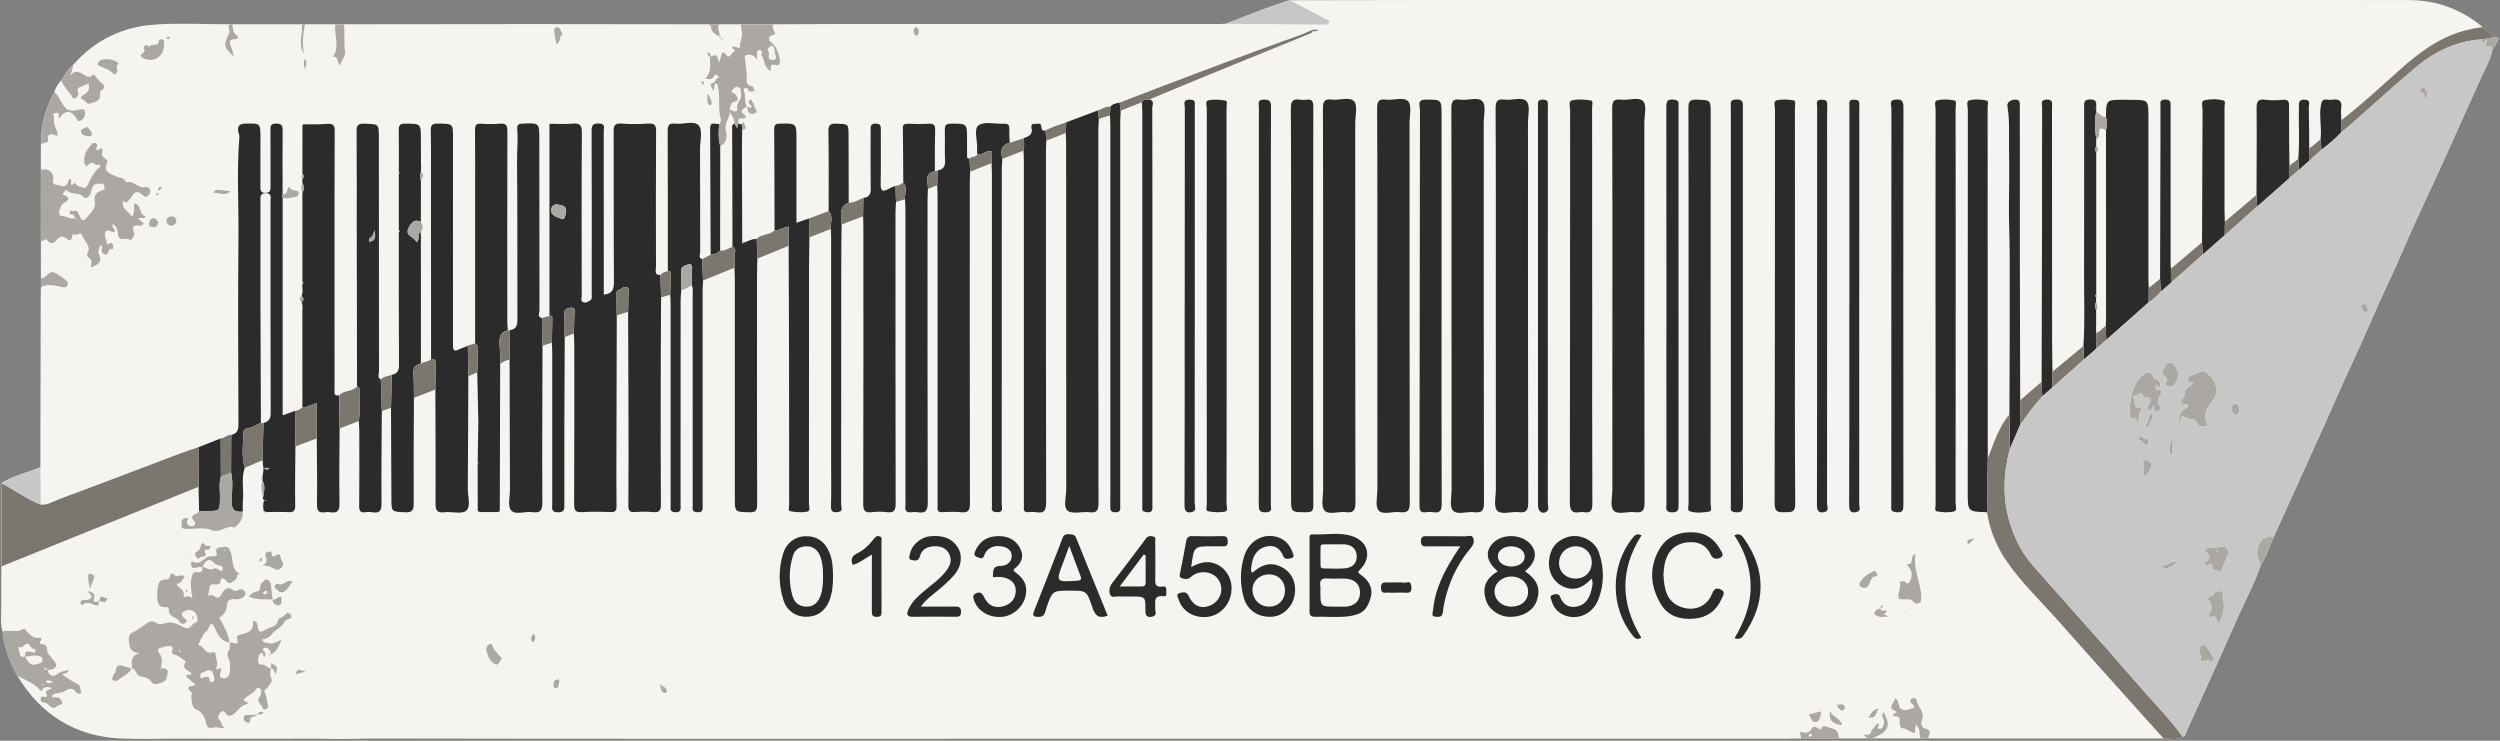
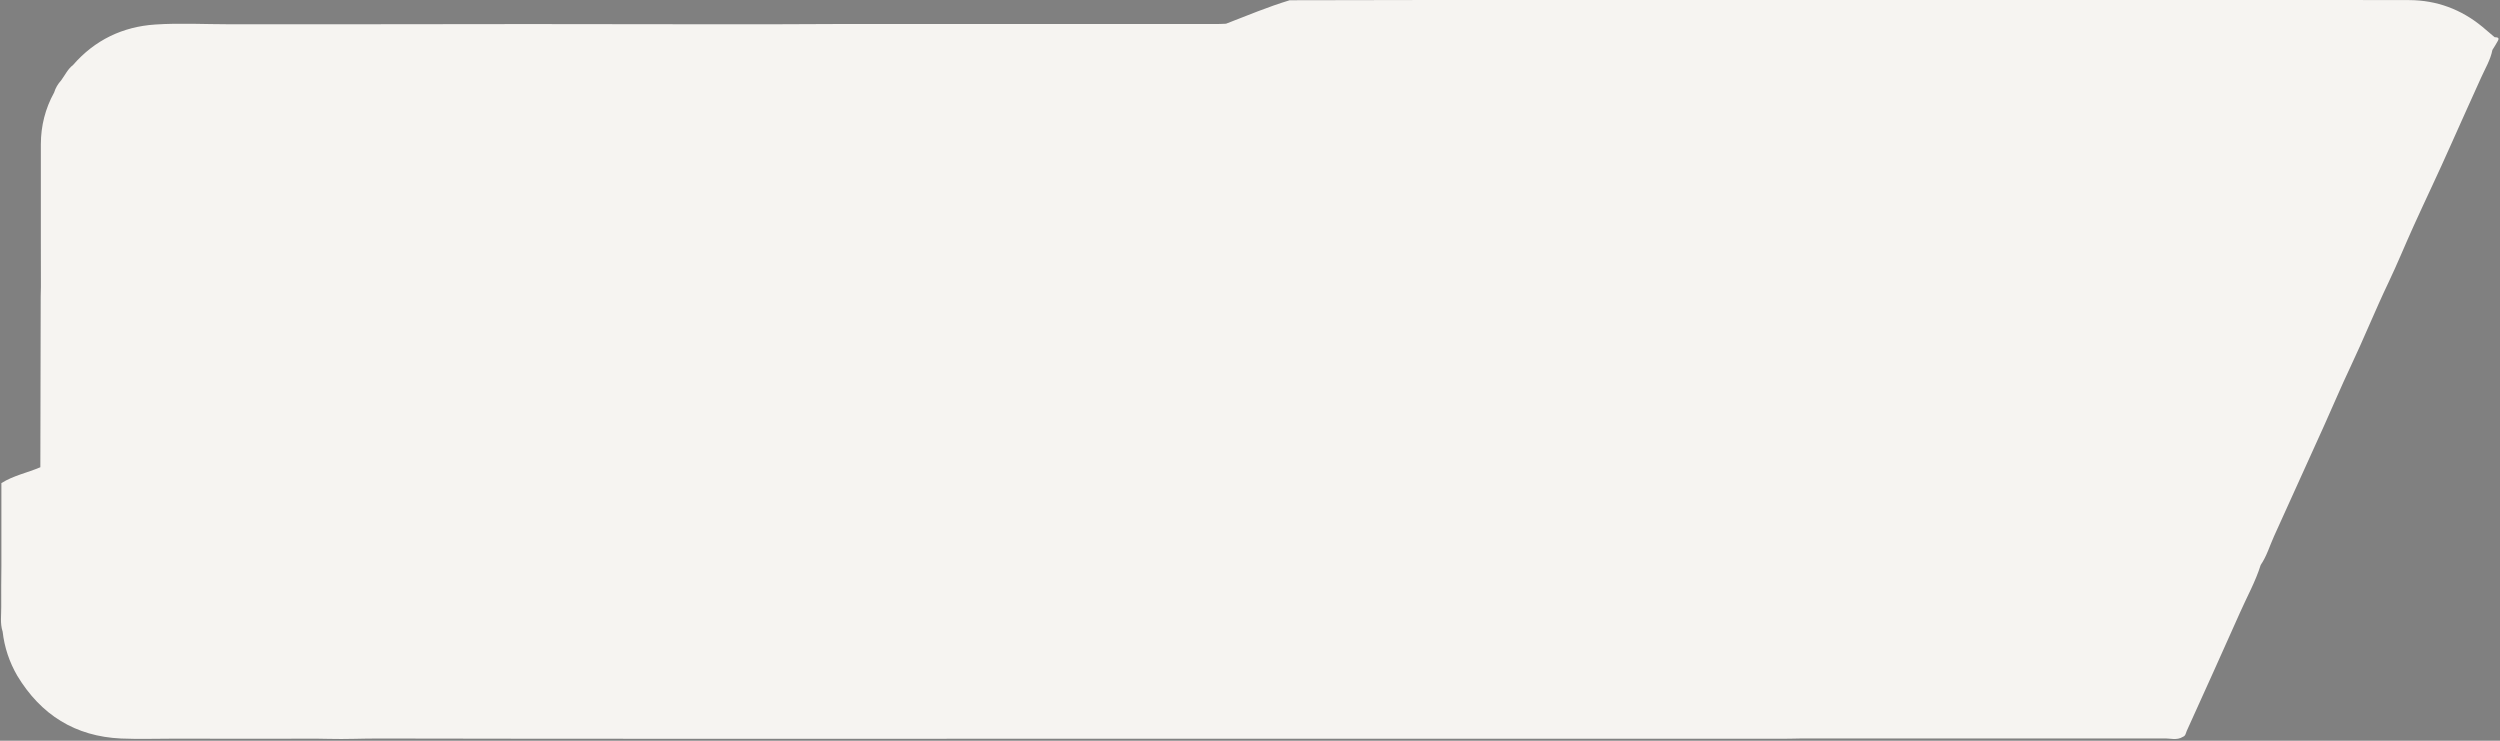
<svg xmlns="http://www.w3.org/2000/svg" fill="#000000" height="148.3" preserveAspectRatio="xMidYMid meet" version="1" viewBox="-0.2 -0.0 500.5 148.3" width="500.5" zoomAndPan="magnify">
  <rect x="-0.2" y="-0.0" width="500.5" height="148.3" fill="#808080" stroke="none" />
  <g id="change1_1">
    <path d="M499.87,8.19c-0.33,0.62-0.72,1.21-1.09,1.81c-0.38,1.98-1.45,3.72-2.25,5.51c-2.04,4.55-4.12,9.09-6.14,13.65 c-2.38,5.38-4.93,10.68-7.36,16.04c-1.71,3.76-3.26,7.59-5.04,11.32c-2.67,5.59-4.98,11.33-7.63,16.93 c-1.84,3.88-3.51,7.86-5.28,11.78c-3.33,7.39-6.69,14.77-10.03,22.15c-0.87,1.92-1.45,3.97-2.66,5.73 c-1.03,3.31-2.73,6.33-4.12,9.48c-3.51,7.93-7.11,15.82-10.68,23.73c-0.2,0.43-0.21,0.99-0.77,1.19c-1.23,0.78-2.56,0.27-3.85,0.33 c-15.73,0-31.45,0-47.18,0c-0.5,0-0.99,0-1.48,0c-3.24,0-6.48,0-9.72,0c-0.32,0-0.65,0-0.97,0c-1.89,0-3.77,0-5.66,0 c-2.52,0-5.03,0-7.55,0v0c-1.32,0.02-2.63,0.06-3.95,0.06c-54.85,0-109.7,0-164.55,0c-38.74,0-77.48,0.03-116.23-0.05 c-3.34-0.01-6.68,0.16-10.03,0.07c-3.44-0.09-6.88-0.02-10.32-0.02c-3.5,0-6.99,0-10.49-0.01c-3.44,0-6.88-0.01-10.31-0.01 c-3.5,0-7,0.12-10.49-0.03c-9.17-0.42-16.04-4.73-20.77-12.55c-1.59-2.74-2.58-5.68-2.94-8.84c-0.55-1.66-0.25-3.38-0.28-5.07 c-0.04-2.67,0.02-5.34,0.03-8.01c0-5.55,0-11.1,0-16.66c2.41-1.53,5.22-2.07,7.8-3.18c0.02-11.39,0.04-22.78,0.07-34.17 c0-0.63,0.03-1.26,0.04-1.89c0-0.59,0-1.19,0-1.78c0-2.47,0-4.93-0.01-7.4c0-4.79,0-9.58,0-14.37c0-1.68,0-3.36,0-5.05 c0.01-3.68,0.88-7.14,2.66-10.36c0.28-0.93,0.77-1.73,1.42-2.45c0.76-1.04,1.31-2.25,2.37-3.06c4.34-5,9.94-7.67,16.44-8.1 c4.95-0.33,9.94-0.05,14.91-0.05c0.17,0,0.34,0,0.5,0c4.65,0,9.31,0,13.96,0c0.2,0,0.4,0,0.6,0c2.03,0,4.07,0,6.1,0 c0.57,0,1.14,0,1.7,0c12.32-0.01,24.64-0.04,36.97-0.04c12.03,0,24.07,0.02,36.1,0.04c0.69,0,1.38,0,2.07,0c1.43,0,2.86,0,4.3,0 c2.12,0,4.24,0,6.37,0c4.18-0.02,8.37-0.05,12.55-0.05c14.51-0.01,29.01,0,43.52,0c10.95,0,21.89,0,32.84,0 c0.63,0,1.26-0.04,1.89-0.06c4.23-1.63,8.41-3.39,12.75-4.7c9.62-0.02,19.25-0.05,28.87-0.05c34.78-0.01,69.55,0,104.33,0 c14.2,0,28.4,0,42.6,0c16.11,0,32.21-0.04,48.32,0.02c5.49,0.02,10.41,1.84,14.67,5.36c0.81,0.69,1.63,1.38,2.44,2.07 C499.71,7.48,500.26,7.47,499.87,8.19z" fill="#f6f4f1" />
  </g>
  <g id="change2_1">
-     <path d="M109.8,63.23c0-12.77,0-25.54,0-38.45c1.41,0,3.01,0.1,4.59-0.03c1.47-0.12,1.91,0.26,1.9,1.83 c-0.08,10.89-0.05,21.78-0.03,32.67c0,0.42-0.26,0.99,0.27,1.23c0.58,0.27,1.16-0.17,1.56-0.45c0.27-0.18,0.17-0.95,0.17-1.46 c0.01-10.78,0.03-21.55-0.02-32.33c-0.01-1.21,0.3-1.55,1.51-1.51c1.32,0.05,0.92,0.92,0.92,1.56c0.02,9.69,0.01,19.37,0.01,29.06 c0,1.2,0,2.4,0,3.63c1.64-0.14,2.04-0.97,2.03-2.51c-0.07-10.03-0.02-20.06-0.06-30.09c-0.01-1.21,0.18-1.75,1.56-1.64 c1.77,0.14,3.56,0.12,5.33,0c1.28-0.08,1.62,0.27,1.61,1.58c-0.06,9.06-0.04,18.11-0.02,27.17c0,0.63-0.42,1.62,0.89,1.56 c0.04,1.49,0.08,2.98,0.13,4.47c-0.03,5.43-0.07,10.87-0.07,16.3c-0.01,8.35-0.03,16.71,0.03,25.06c0.01,1.23-0.21,1.78-1.57,1.64 c-1.19-0.12-2.41-0.09-3.6-0.01c-1.06,0.08-1.35-0.26-1.34-1.33c0.05-6.35,0.04-12.7,0.02-19.05c-0.01-6.58-0.04-13.16-0.07-19.74 c0.02-1.14,0.07-2.28,0.06-3.42c-0.01-0.49,0.26-1.15-0.23-1.43c-0.62-0.35-1.13,0.31-1.7,0.51c-0.5,0.18-0.48,0.57-0.47,0.97 c0.02,1.37,0.05,2.74,0.07,4.1c-0.02,9.1-0.05,18.2-0.07,27.31c-0.01,3.61-0.03,7.21,0.02,10.82c0.01,0.95-0.21,1.31-1.22,1.27 c-1.89-0.08-3.78-0.11-5.67,0.01c-1.31,0.08-1.6-0.33-1.6-1.61c0.06-10.71,0.03-21.41,0.03-32.12c0-0.68-0.06-1.37-0.09-2.05 c0.04-1.3,0.12-2.6,0.11-3.9c0-0.47,0.35-1.3-0.62-1.26c-0.75,0.03-1.46,0.29-1.42,1.29c0.07,1.53-0.17,3.07,0.11,4.59 c-0.03,6.24-0.06,12.47-0.08,18.71c-0.01,4.92-0.01,9.84,0,14.77c0,0.9,0.11,1.61-1.26,1.61c-1.47,0.01-1.16-0.86-1.16-1.67 c0-10.02,0-20.03,0-30.05c0-0.74-0.05-1.48-0.07-2.23c0.03-1.63,0.05-3.27,0.09-4.9C110.39,63.28,110.23,63.12,109.8,63.23z M111.48,40.96c-0.8-0.2-1.32,0.41-1.34,1.06c-0.05,1.29,1.33,1.43,2.11,1.82c0.58,0.29,0.76-0.74,0.86-1.36 C113.31,41.24,112.46,41.09,111.48,40.96z M56.38,38.88c-0.01-4.24-0.04-8.47,0-12.71c0.01-0.95-0.09-1.41-1.26-1.43 c-1.31-0.03-1.17,0.68-1.17,1.49c0.01,3.66,0,7.33,0.01,10.99c0,0.72,0.04,1.38-1,1.4c-1.05,0.02-1.03-0.63-1.03-1.36 c0.01-3.21,0-6.41,0.01-9.62c0-3,0.01-2.95-3.03-2.89c-1.15,0.02-1.57,0.46-1.42,1.54c0.05,0.38,0.27,0.76,0.24,1.12 c-0.56,6.75-0.12,13.51-0.19,20.26c-0.12,12.42-0.05,24.85,0,37.27c0.01,1.19-0.3,1.87-1.44,2.13c-0.01,2.51-0.02,5.03-0.03,7.54 c0.41,1.79,0.2,3.62,0.1,5.4c-0.09,1.78,0.4,2.61,2.23,2.42c0.01-0.8-0.03-1.6,0.04-2.39c0.19-2.13-0.41-4.31,0.38-6.41 c-0.74-2.38-0.32-4.82-0.26-7.23c0.02-0.61,0.95-0.62,1.52-0.83c0.67-0.25,1.3-0.62,1.95-0.94c-0.03-8.13-0.08-16.25-0.09-24.38 c-0.01-6.64,0.01-13.28,0-19.92c0-0.81-0.18-1.67,1.08-1.66c1.23,0.01,0.94,0.9,0.94,1.59c0,14.14-0.02,28.28,0.03,42.42 c0,1.19-0.38,1.73-1.43,1.98c-0.07,2.49-0.14,4.97-0.22,7.46c0,0,0,0.15,0,0.15c0.06,0.06,0.12,0.12,0.18,0.17 c-0.04,0.03-0.08,0.06-0.13,0.09c0.05,0.45,0.1,0.9,0.16,1.35c0.33-0.25,0.68-0.34,1.21-0.1c-0.44,0.42-0.84,0.07-1.19,0.06 c-0.08,0.6-0.16,1.21-0.24,1.81c0.03,0.06,0.07,0.11,0.09,0.17c0.01,0.02-0.04,0.06-0.07,0.09c0.01,0.13,0.01,0.26,0.02,0.39 c0.67,1.15,0.21,2.31,0.06,3.48c0.07,0.16,0.08,0.38,0.35,0.31c0.2,0.04,0.41,0.09,0.61,0.13c-0.21-0.03-0.42-0.06-0.63-0.08 c-0.11,0.2-0.21,0.4-0.31,0.6c0.28,0.14,0.27,0.27-0.01,0.4c0.06,0.43,0.12,0.86,0.17,1.29c0.17-0.14,0.29-0.07,0.4,0.09 c1.48,0,2.97-0.08,4.44,0.01c1.07,0.06,1.47-0.17,1.45-1.37c-0.07-3.93,0.02-7.86,0.04-11.8c-0.03-2.37-0.06-4.73-0.09-7.1 c-0.81,0.29-1.61,0.58-2.46,0.89c0-14.6,0-29.12,0-43.64C56.24,39.31,56.22,39.1,56.38,38.88z M290.41,98.03 c0,1.42-0.47,3.3,0.25,4.15c0.85,0.99,2.8,0.17,4.25,0.36c1.51,0.19,1.99-0.26,1.98-1.9c-0.06-25.34-0.04-50.67-0.05-76.01 c0-1.48,0.51-3.46-0.24-4.32c-0.87-1-2.92-0.13-4.42-0.36c-1.65-0.25-1.82,0.5-1.82,1.9c0.05,13.07,0.03,26.14,0.03,39.21 C290.4,73.38,290.4,85.71,290.41,98.03z M275.55,98.03c0,1.42-0.48,3.31,0.24,4.15c0.84,0.98,2.8,0.17,4.25,0.35 c1.5,0.18,2.01-0.24,2-1.9c-0.06-25.34-0.04-50.67-0.05-76.01c0-1.48,0.49-3.45-0.26-4.31c-0.88-1.01-2.91-0.17-4.42-0.36 c-1.39-0.18-1.82,0.24-1.81,1.72c0.07,13.13,0.04,26.25,0.04,39.38C275.54,73.39,275.54,85.71,275.55,98.03z M264.69,98.03 c0,1.42-0.46,3.31,0.26,4.15c0.84,0.98,2.8,0.16,4.25,0.35c1.56,0.21,1.96-0.34,1.96-1.92c-0.06-25.33-0.04-50.66-0.04-76 c0-1.48,0.52-3.47-0.23-4.32c-0.87-0.99-2.91-0.16-4.43-0.35c-1.41-0.17-1.82,0.27-1.81,1.74c0.06,13.18,0.04,26.36,0.04,39.54 C264.68,73.5,264.68,85.77,264.69,98.03z M299.27,98.03c0,1.42-0.48,3.32,0.23,4.15c0.84,0.98,2.8,0.18,4.25,0.35 c1.5,0.18,2.01-0.24,2-1.9c-0.06-25.34-0.04-50.67-0.05-76.01c0-1.48,0.49-3.45-0.26-4.31c-0.88-1.01-2.91-0.16-4.42-0.36 c-1.4-0.18-1.81,0.25-1.8,1.73c0.07,13.13,0.04,26.25,0.04,39.38C299.26,73.38,299.26,85.71,299.27,98.03z M213.18,26.63 c0.02,0.74,0.06,1.49,0.06,2.23c0,23.04,0,46.09,0.02,69.13c0,1.47-0.67,3.47,0.29,4.26c0.91,0.74,2.85,0.13,4.31,0.3 c1.57,0.19,1.86-0.4,1.86-1.89c-0.05-24.88-0.04-49.76-0.03-74.63c0-0.74,0.06-1.49,0.1-2.23c-0.04-0.57-0.09-1.15-0.13-1.72 c-2.13,0.8-4.27,1.61-6.4,2.41C213.23,25.2,213.21,25.91,213.18,26.63z M322.59,98.03c0,1.43-0.49,3.32,0.23,4.15 c0.84,0.97,2.8,0.16,4.25,0.35c1.55,0.2,1.97-0.33,1.97-1.92C328.98,75.28,329,49.95,329,24.62c0-1.49,0.53-3.49-0.22-4.33 c-0.87-0.98-2.92-0.15-4.44-0.34c-1.43-0.18-1.79,0.3-1.78,1.74c0.06,13.18,0.04,26.36,0.04,39.54 C322.59,73.5,322.59,85.77,322.59,98.03z M193.9,31.7c-0.58,0.14-0.49-0.29-0.49-0.6c-0.01-1.09-0.01-2.17-0.01-3.26 c0-3.14,0-3.08-3.15-3.08c-1.12,0-1.33,0.38-1.3,1.38c0.07,2-0.05,4,0.05,6c0.06,1.17-0.34,1.81-1.49,1.98 c-0.03,0.98-0.05,1.97-0.08,2.95c0.02,0.74,0.07,1.49,0.07,2.23c0,20.4,0,40.81,0,61.21c0,0.34,0.03,0.69-0.01,1.03 c-0.09,0.76,0.22,1.02,0.97,0.99c1.26-0.04,2.53-0.12,3.78,0.02c1.49,0.16,1.74-0.45,1.74-1.82c-0.04-21.38-0.03-42.76-0.03-64.13 c0-0.74,0.05-1.49,0.07-2.23C193.99,33.48,193.94,32.59,193.9,31.7z M60.35,25.14c0,3.2-0.01,6.39-0.01,9.59 c0.32,0.38,0.36,0.75-0.01,1.12c0,0.28,0,0.55,0,0.83c0.45,0.65,0.36,1.3,0.01,1.96c0,5.91,0,11.82,0,17.73 c0.28,0.16,0.27,0.32-0.02,0.47c-0.03,0.81,0.21,1.63-0.15,2.42c0.5,0.4,0.49,0.81,0,1.22c0.33,0.59,0.16,1.23,0.16,1.85 c0.01,6.4,0.01,12.8,0.01,19.2c1.04,0.05,1.89-0.67,2.88-0.78c0,2.36,0,4.7,0,7.03c0.03,4.4,0.11,8.81,0.04,13.21 c-0.02,1.33,0.41,1.74,1.63,1.56c0.33-0.05,0.69-0.06,1.02,0c1.48,0.23,1.89-0.31,1.86-1.84c-0.1-4.96,0-9.93,0.02-14.89 c-0.04-2.22-0.08-4.44-0.11-6.65c-1.16,0.13-0.9-0.71-0.9-1.34c-0.01-7.96-0.01-15.92-0.01-23.87c0-9.22-0.01-18.43,0.04-27.65 c0.01-1.18-0.25-1.62-1.49-1.51c-1.59,0.13-3.2,0.07-4.8,0.09C60.47,24.95,60.41,25.05,60.35,25.14z M172.59,43.31 c0.02,0.69,0.06,1.37,0.06,2.06c0,18.49,0.02,36.99-0.03,55.48c0,1.32,0.27,1.86,1.66,1.69c1.02-0.12,2.07-0.12,3.09,0 c1.49,0.18,1.74-0.44,1.74-1.81c-0.05-19.41-0.03-38.82-0.03-58.23c0-0.68,0.06-1.37,0.1-2.05c-0.03-1.08-0.07-2.16-0.1-3.24 c-0.45,0.19-0.93,0.33-1.35,0.58c-1.44,0.85-1.65,0.21-1.62-1.15c0.07-3.54,0.01-7.08,0.03-10.62c0-0.75,0.02-1.28-1.03-1.27 c-1.08,0-1.01,0.59-1.01,1.3c0.01,3.88-0.04,7.77,0.03,11.65c0.02,1.17-0.32,1.79-1.48,1.92C172.64,40.85,172.61,42.08,172.59,43.31 z M95.41,71.04c0.07,1.17-0.03,2.35-0.06,3.53c0.07,3.29,0.14,6.58,0.21,9.86c0.04,0.02,0.09,0.04,0.13,0.06 c-0.04-0.01-0.09-0.01-0.13-0.02c-0.04,2.7-0.09,5.4-0.13,8.1c0.07,0.04,0.13,0.09,0.2,0.13c-0.07,0.05-0.13,0.1-0.2,0.14 c0,3.13,0.01,6.26,0.01,9.38c0.12,0.1,0.24,0.2,0.36,0.3c1.26,0,2.52,0,3.78,0c0.09-0.1,0.19-0.2,0.28-0.3 c0.02-9.81,0.05-19.61,0.07-29.42c-0.03-1.25,0-2.5-0.11-3.74c-0.12-1.39,0.03-2.55,1.64-2.93c-0.03-0.63-0.1-1.25-0.1-1.88 c-0.01-12.65-0.02-25.3,0.02-37.95c0-1.16-0.22-1.66-1.48-1.54c-1.25,0.11-2.52,0.09-3.77,0.01c-1-0.07-1.24,0.29-1.23,1.25 c0.05,4.22,0.02,8.44,0.02,12.67c0,10.02,0,20.04,0,30.05C95.85,69.34,95.37,70.27,95.41,71.04z M101.82,72.03 c0.02,8.65,0.04,17.31,0.07,25.96c0,1.43-0.49,3.29,0.22,4.16c0.84,1.03,2.79,0.17,4.24,0.38c1.7,0.25,2.04-0.4,2.03-2.04 c-0.06-10.43,0.01-20.86,0.03-31.29c-0.04-1.84-0.08-3.68-0.12-5.52c-0.99-0.23-0.48-1.01-0.49-1.51 c-0.03-11.46-0.02-22.91-0.03-34.37c0-3.22-0.02-3.18-3.36-3.05c-0.83,0.03-1.13,0.28-1.06,1.09c0.19,2.17-0.06,4.34-0.04,6.51 c0.11,10.54,0.03,21.09,0.08,31.63c0.01,1.2-0.26,1.93-1.5,2.11C101.87,68.08,101.84,70.06,101.82,72.03z M87.04,72.89 c-0.06,1.7-0.06,3.4-0.08,5.09c0.02,7.56,0.08,15.11,0.03,22.67c-0.01,1.43,0.22,2.1,1.83,1.9c1.46-0.18,3.45,0.45,4.31-0.3 c1-0.88,0.31-2.9,0.32-4.43c0.06-7.5,0.08-15,0.11-22.49c-0.03-2.04-0.07-4.09-0.1-6.13c-0.53,0.31-1.16,0.44-1.67,0.7 c-1.26,0.66-1.3,0.05-1.3-0.94c0.01-13.73-0.02-27.46,0-41.2c0-3.04,0.07-2.98-3.05-3.02c-1.17-0.01-1.42,0.37-1.4,1.46 c0.07,3.37,0.04,6.75,0.04,10.12c0.01,11.85,0.02,23.69,0.02,35.54C86.88,71.8,87.07,72.19,87.04,72.89z M429.98,57.66 c-0.02-0.68-0.07-1.37-0.07-2.05c0-10.74,0-21.48,0-32.22c0-3.4,0-3.4-3.49-3.4c-0.51,0-1.03-0.02-1.54-0.02 c-3.41,0-3.41,0-3.47,3.47c0.31,0.89,0.24,1.78,0.01,2.68c0,12.61,0.01,25.21,0.01,37.82c0,0.46-0.05,0.91-0.08,1.37 c0.04,0.91,0.09,1.83,0.13,2.74c2.82-2.51,5.65-5.02,8.48-7.52C429.97,59.57,429.98,58.61,429.98,57.66z M134.09,54.82 c-0.06,1.4-0.08,2.8-0.11,4.19c0.03,0.63,0.08,1.26,0.08,1.88c0,13.18,0,26.36,0,39.54c0,0.4,0.03,0.8-0.01,1.2 c-0.05,0.66,0.21,0.85,0.88,0.91c1.34,0.12,1.12-0.74,1.12-1.53c0-13.64,0-27.28,0.01-40.91c0-0.68,0.09-1.36,0.14-2.04 c0-1.19,0.01-2.37-0.01-3.56c-0.01-0.54,0.01-1.06,0.6-1.28c0.82-0.31,1.74-0.81,1.56,0.85c-0.11,1.01-0.05,2.03-0.06,3.05 c0.33,0.65,0.18,1.35,0.18,2.03c0.01,13.81,0.01,27.63,0.01,41.44c0,0.34,0.03,0.69-0.01,1.03c-0.06,0.67,0.21,0.85,0.88,0.92 c1.34,0.14,1.12-0.74,1.12-1.52c0-14.22,0-28.43,0-42.65c0-0.74,0.06-1.49,0.08-2.23c-0.06-1.42-0.13-2.84-0.19-4.26 c-0.82-0.29-0.38-0.98-0.38-1.45c-0.03-6.87-0.02-13.75-0.03-20.62c0-1.6,0.56-3.7-0.24-4.66c-0.93-1.11-3.11-0.19-4.74-0.39 c-1.24-0.15-1.5,0.32-1.5,1.51c0.05,9.34,0.03,18.67,0.03,28.01C133.93,54.22,134.11,54.35,134.09,54.82z M258.27,99.55 c0,3.04,0,3,3.08,3c1.01,0,1.37-0.21,1.37-1.32c-0.03-26.64-0.03-53.28,0-79.92c0-1.02-0.21-1.51-1.32-1.35 c-0.45,0.07-0.92,0.07-1.37,0c-1.4-0.22-1.8,0.27-1.8,1.74c0.07,13.12,0.04,26.24,0.04,39.36 C258.27,73.88,258.27,86.72,258.27,99.55z M337.85,100.87c0,0.5-0.27,1.28,0.18,1.45c1.24,0.47,2.61,0.31,3.88,0.11 c0.76-0.12,0.35-1.09,0.35-1.65c0.02-26.01,0.02-52.03,0.02-78.04c0-2.77,0-2.7-2.77-2.79c-1.35-0.05-1.7,0.32-1.69,1.68 c0.05,13.18,0.03,26.36,0.03,39.54C337.84,74.4,337.84,87.63,337.85,100.87z M318.55,54.53c0-11,0-22-0.01-33 c0-0.49,0.26-1.33-0.22-1.41c-1.22-0.2-2.54-0.3-3.73-0.05c-0.9,0.18-0.45,1.27-0.45,1.94c-0.02,26.18,0,52.36-0.06,78.54 c0,1.72,0.48,2.26,2.08,1.98c0.22-0.04,0.46-0.04,0.69,0c1.47,0.27,1.75-0.39,1.74-1.77c-0.06-13.18-0.03-26.35-0.03-39.53 C318.55,59,318.55,56.76,318.55,54.53z M186.96,34.29c0.01-2.74-0.03-5.48,0.06-8.21c0.03-1.09-0.33-1.38-1.36-1.31 c-1.36,0.09-2.74,0.05-4.11,0.01c-0.71-0.02-1.02,0.15-1,0.94c0.06,3.59,0.06,7.19,0.09,10.78c0.89,1.05,0.26,2.26,0.35,3.39 c0.03,0.69,0.08,1.37,0.08,2.06c0,19.48,0,38.96,0,58.44c0,0.29,0.04,0.58-0.01,0.86c-0.19,1.13,0.37,1.42,1.37,1.29 c0.34-0.04,0.7-0.06,1.03,0c1.59,0.27,2.09-0.23,2.08-1.96c-0.07-20.23-0.05-40.45-0.04-60.68c0-0.69,0.05-1.37,0.07-2.06 C185.68,36.51,184.61,34.73,186.96,34.29z M209.13,26.12c-0.71,0.15-0.83-0.22-0.88-0.84c-0.07-0.82-0.78-0.41-1.22-0.49 c-0.64-0.11-0.84,0.3-0.72,0.81c0.33,1.37-0.61,1.71-1.56,2.07c0.1,0.83,0.14,1.66-0.05,2.48c0.03,0.69,0.08,1.37,0.08,2.06 c0,22.8,0,45.6,0,68.41c0,0.34,0.02,0.69-0.01,1.03c-0.06,0.69,0.27,0.92,0.91,0.88c0.51-0.03,1.04-0.08,1.54,0.01 c1.69,0.3,2.02-0.4,2.02-2.02c-0.06-23.37-0.04-46.75-0.04-70.12c0-0.74,0.04-1.49,0.07-2.23C209.23,27.48,209.18,26.8,209.13,26.12 z M359.15,52.98c0-10.49,0-20.98-0.01-31.46c0-0.49,0.26-1.32-0.22-1.41c-1.1-0.2-2.31-0.28-3.39-0.04 c-0.79,0.18-0.38,1.18-0.38,1.8c-0.02,26.31,0,52.61-0.07,78.92c0,1.75,0.71,1.77,2,1.75c1.28-0.01,2.15,0.14,2.13-1.77 c-0.11-13.12-0.06-26.25-0.06-39.37C359.15,58.6,359.15,55.79,359.15,52.98z M288.4,23.07c0-3.17,0-3.11-3.12-3.13 c-1.11-0.01-1.44,0.35-1.28,1.36c0.05,0.33,0.08,0.67,0.08,1.01c-0.02,26.3-0.05,52.59-0.1,78.89c0,1.04,0.23,1.5,1.32,1.34 c0.45-0.07,0.93-0.08,1.37,0c1.46,0.25,1.77-0.36,1.76-1.77c-0.06-13.18-0.03-26.36-0.03-39.53C288.4,48.51,288.4,35.79,288.4,23.07 z M387.3,63.64c0,12.44,0,24.88,0.01,37.32c0,0.49-0.26,1.33,0.21,1.41c1.1,0.2,2.3,0.28,3.39,0.05c0.83-0.18,0.4-1.18,0.4-1.8 c0.02-17.2,0.02-34.39,0.02-51.59c0-9.11,0-18.23-0.02-27.34c0-0.54,0.27-1.47-0.21-1.57c-1.1-0.23-2.31-0.29-3.4-0.06 c-0.81,0.17-0.39,1.18-0.39,1.79c-0.03,13.07-0.02,26.14-0.02,39.2C387.3,61.92,387.3,62.78,387.3,63.64z M71.28,77.4 c-0.02-10.65-0.04-21.3-0.06-31.94c-0.01-6.35,0.03-12.71-0.03-19.06c-0.01-1.23,0.21-1.69,1.57-1.64c2.89,0.1,2.89,0.01,2.89,2.87 c0,15.57,0,31.15,0.02,46.72c0,0.53-0.4,1.24,0.37,1.64c0.07,2.11,0.14,4.22,0.2,6.33c-0.03,6.12-0.12,12.25-0.06,18.37 c0.02,1.5-0.33,2.13-1.87,1.86c-0.44-0.08-0.92-0.06-1.37,0c-1.01,0.14-1.24-0.31-1.23-1.26c0.05-5.04,0.03-10.07,0.02-15.11 c0-0.63-0.07-1.25-0.1-1.88c0.35-2.04,0.06-4.09,0.15-6.14C71.81,77.78,71.73,77.46,71.28,77.4z M74.85,46.13 c-0.35,0.41-0.3,1.14-0.91,1.46c-0.39,0.2-0.15,0.56-0.22,0.84c0.3-0.12,0.69-0.17,0.89-0.39C75.14,47.49,74.79,46.75,74.85,46.13z M83.19,48.5c-0.36-1.11-2.56-1.19-1.52-3.03c0.5-0.89,1.14-1.7,2.38-1.05c0.01-2.75,0.01-5.51,0.02-8.26 c-0.26-0.58-0.19-1.16,0-1.73c0-0.24,0.01-0.47,0.01-0.71c0-0.12,0-0.23,0-0.35c-0.01-1.83-0.02-3.66-0.02-5.49 c0-3.17,0-3.11-3.12-3.12c-1.1-0.01-1.33,0.35-1.31,1.37c0.06,2.75,0.02,5.49,0.01,8.24c0.18,0.15,0.18,0.31,0,0.46 c0,3.74,0,7.49,0,11.23c0.26,0.16,0.18,0.31,0,0.47c0,8.87-0.02,17.75,0.04,26.62c0.01,1.14-0.41,1.68-1.44,1.89 c-0.05,2.2-0.11,4.4-0.16,6.6c0.03,6.07,0.05,12.14,0.08,18.21c0.01,2.66,0.01,2.57,2.71,2.71c1.48,0.08,1.76-0.42,1.75-1.8 c-0.04-7.04,0.02-14.08,0.05-21.13c-0.03-1.64,0-3.29-0.11-4.92c-0.07-1.1,0.32-1.7,1.4-1.86c-0.02-0.1,0.02-0.17,0.11-0.22 c0-8.26-0.01-16.52-0.01-24.78c0-0.15,0-0.3,0-0.45c-0.01-0.32-0.02-0.63-0.03-0.95C83.15,46.88,84,47.92,83.19,48.5z M241.4,100.93 c0,0.49-0.26,1.32,0.2,1.41c1.1,0.22,2.29,0.29,3.38,0.1c0.78-0.14,0.37-1.08,0.37-1.65c0.03-15.58,0.02-31.17,0.02-46.75 c0-10.83,0-21.66-0.02-32.48c0-0.49,0.25-1.33-0.19-1.41c-1.1-0.21-2.29-0.28-3.38-0.09c-0.78,0.14-0.38,1.08-0.38,1.64 c-0.02,13.12-0.02,26.24-0.02,39.36C241.39,74.35,241.39,87.64,241.4,100.93z M397.73,46.43c0-8.31,0-16.61-0.01-24.92 c0-0.48,0.27-1.31-0.23-1.4c-1.1-0.2-2.31-0.3-3.39-0.04c-0.75,0.18-0.34,1.21-0.34,1.84c-0.02,25.55-0.02,51.11-0.02,76.66 c0,3.86,0,3.86,3.85,3.98c0.05-3.58,0.11-7.16,0.16-10.73C397.74,76.68,397.73,61.56,397.73,46.43z M157.69,45.38 c0,1.29,0,2.56,0,3.83c0.03,7.73,0.07,15.46,0.08,23.19c0.02,9.51,0,19.02,0.02,28.53c0,0.49-0.27,1.32,0.21,1.41 c1.1,0.22,2.29,0.29,3.38,0.1c0.77-0.14,0.37-1.08,0.37-1.65c0.02-15.75,0.02-31.51,0.02-47.26c0-2,0.05-4.01,0.07-6.01 c-0.03-1.26-0.06-2.52-0.09-3.78c-0.81,0.28-1.63,0.56-2.5,0.86c0-5.62,0-11.16,0-16.7c0-3.24,0-3.21-3.26-3.15 c-0.83,0.02-1.2,0.14-1.2,1.11c0.06,6.74,0.06,13.47,0.07,20.21C155.86,46.18,156.65,45.44,157.69,45.38z M146.38,25.71 c0.02,7.9,0.04,15.8,0.06,23.7c0.96,0.46,0.36,1.31,0.44,1.97c0.09,0.73-0.02,1.48-0.04,2.22c0.02,0.69,0.06,1.37,0.07,2.06 c0,14.67,0,29.34,0,44c0,2.88,0,2.81,2.86,2.9c1.28,0.04,1.61-0.3,1.61-1.6c-0.05-15.01-0.03-30.02-0.03-45.04 c0-1.37,0.05-2.75,0.07-4.12c-0.04-1.32-0.08-2.64-0.13-3.96c-1.01-0.06-1.82,0.56-2.75,0.76c-0.04,0.06-0.08,0.13-0.12,0.19 c-0.01-0.07-0.02-0.14-0.03-0.21c-0.02-6.51-0.04-13.01-0.06-19.52l-0.11,0.04c0,0,0.11,0.01,0.11,0.01 c0.02-1.01,0.04-2.03,0.05-3.04c-0.03-0.4-0.05-0.8-0.08-1.2c-0.24-0.03-0.47-0.06-0.71-0.09c-0.08,0.28-0.16,0.56-0.24,0.84 c-0.17-0.29-0.34-0.58-0.51-0.86C146.31,24.88,146.38,25.33,146.38,25.71z M251.82,65.04c0,11.97,0.01,23.94-0.02,35.92 c0,1.08,0.08,1.65,1.42,1.61c1.43-0.04,1-0.95,1-1.64c0.02-17.36,0.01-34.71,0.01-52.07c0-9.16-0.02-18.33,0.02-27.49 c0.01-1.11-0.28-1.43-1.41-1.43c-1.43,0-1.01,0.94-1.01,1.63c-0.02,13.23-0.01,26.46-0.01,39.7 C251.82,62.52,251.82,63.78,251.82,65.04z M380.87,21.55c0-1.23-0.21-1.73-1.56-1.62c-1.46,0.13-0.85,1.16-0.85,1.78 c-0.03,26.35-0.03,52.7-0.03,79.04c0,0.23,0.03,0.46,0,0.69c-0.11,0.81,0.23,1.03,1.04,1.11c1.39,0.14,1.39-0.58,1.39-1.62 c-0.02-13.17-0.02-26.35-0.02-39.52C380.85,48.13,380.83,34.84,380.87,21.55z M348.72,52.64c0-10.37,0-20.73,0-31.1 c0-0.87,0.18-1.62-1.23-1.63c-1.48-0.01-1.18,0.84-1.18,1.65c0,26.46,0,52.92,0,79.38c0,0.17,0.02,0.35,0,0.52 c-0.1,0.79,0.19,1.03,1.03,1.1c1.38,0.11,1.4-0.58,1.4-1.63c-0.03-13.17-0.02-26.35-0.02-39.52 C348.72,58.49,348.72,55.56,348.72,52.64z M333.41,70.19c0,10.25,0,20.5,0.01,30.76c0,0.73-0.33,1.57,1.06,1.62 c1.42,0.05,1.37-0.65,1.37-1.65c-0.02-26.46-0.01-52.92-0.01-79.38c0-0.17-0.02-0.35,0-0.51c0.11-0.81-0.22-1.01-1.04-1.09 c-1.4-0.13-1.4,0.6-1.4,1.63c0.02,13.23,0.02,26.46,0.02,39.69C333.41,64.24,333.41,67.21,333.41,70.19z M166.13,45.83 c0.02,0.57,0.06,1.14,0.06,1.71c0,15.01,0,30.03,0,45.04c0,2.92,0.07,5.85-0.03,8.77c-0.05,1.3,0.67,1.26,1.49,1.15 c1.02-0.15,0.54-1,0.54-1.52c0.03-16.27,0.02-32.55,0.03-48.82c0-2.41,0.04-4.81,0.07-7.22c-0.03-0.45-0.02-0.9-0.08-1.34 c-0.19-1.36,0.07-2.49,1.5-3.04c-0.01-4.45-0.02-8.91-0.03-13.36c0-2.43,0-2.35-2.41-2.44c-1.25-0.05-1.64,0.25-1.62,1.57 c0.09,5.31,0.04,10.62,0.04,15.93C166.72,43.34,166.02,44.64,166.13,45.83z M363.55,101.05c0,1.21,0.32,1.74,1.51,1.46 c1.04-0.25,0.51-1.16,0.51-1.73c0.03-24.47,0.02-48.94,0.02-73.4c0-2.12-0.03-4.24,0.03-6.36c0.02-0.84-0.29-1.03-1.09-1.06 c-1.34-0.05-0.94,0.86-0.94,1.51c-0.01,13.24-0.01,26.47-0.01,39.71C363.58,74.46,363.59,87.75,363.55,101.05z M370.03,61.26 c0,1.83,0,3.67,0,5.5c0,11.46,0.02,22.91-0.03,34.37c-0.01,1.33,0.51,1.66,1.58,1.35c0.85-0.25,0.43-1.08,0.43-1.63 c0.02-25.66,0.02-51.32,0.02-76.99c0-0.97-0.04-1.95,0.01-2.92c0.04-0.76-0.27-0.93-0.99-0.98c-1.29-0.1-1,0.75-1,1.44 c0,13.29,0,26.58,0,39.87C370.03,61.26,370.03,61.26,370.03,61.26z M228.42,20.47c0.02,0.74,0.07,1.49,0.07,2.23 c0,25.91,0,51.81,0,77.72c0,0.4,0.03,0.8-0.01,1.2c-0.06,0.67,0.23,0.84,0.89,0.92c1.33,0.16,1.14-0.69,1.14-1.49 c0-14.5,0-29,0-43.5c0-11.98,0.01-23.96-0.03-35.94c0-0.56,0.54-1.44-0.56-1.7C229.43,20.12,228.7,19.67,228.42,20.47z M236.97,61.24c0,13.29,0.02,26.58-0.03,39.87c-0.01,1.29,0.46,1.69,1.56,1.37c0.96-0.27,0.47-1.18,0.47-1.77 c0.03-26.29,0.02-52.59,0.02-78.88c0-0.29-0.03-0.58,0.01-0.86c0.12-0.89-0.36-1.02-1.12-1.02c-1.33-0.01-0.88,0.97-0.88,1.58 c-0.02,13.23-0.02,26.46-0.02,39.7C236.97,61.24,236.97,61.24,236.97,61.24z M198.42,30.33c-0.03,0.73-0.07,1.52-0.11,2.31 c0.02,0.74,0.07,1.49,0.07,2.23c0,21.89,0,43.77,0,65.66c0,0.34,0.03,0.69-0.01,1.03c-0.08,0.76,0.25,0.94,0.98,0.98 c1.45,0.07,0.99-0.96,0.99-1.64c0.02-22.29,0.01-44.58,0.02-66.87c0-0.74,0.07-1.48,0.11-2.22c-0.37-1.46-0.36-2.75,1.46-3.22 c-0.02-0.91-0.1-1.81-0.06-2.72c0.03-0.76-0.14-1.15-1.02-1.1c-1.75,0.09-3.92-0.52-5.12,0.31c-1.06,0.73-0.21,3.06-0.32,4.68 c-0.03,0.39,0.03,0.79,0.04,1.19C196.53,31.16,197.24,29.93,198.42,30.33z M404.23,85.1c0-1.66,0-3.31,0.01-4.97 c-0.02-8.88-0.05-17.76-0.06-26.65c-0.01-10.71-0.02-21.42-0.01-32.13c0-0.76,0.12-1.51-1.08-1.4c-0.89,0.08-1.53,0.6-1.4,1.32 c0.51,3.04,0.25,6.11,0.32,9.14c0.08,3.37,0.03,6.8-0.02,10.19c-0.04,3.5,0.14,7.04,0.15,10.56c0.04,10.6-0.02,21.2-0.05,31.81 c0.04,2.28,0.07,4.56,0.11,6.84C402.87,88.25,403.55,86.67,404.23,85.1z M307.71,85.39c0,5.27,0,10.54,0,15.81 c0,1.13,0.82,1.78,1.63,1.29c0.69-0.42,0.33-1.15,0.33-1.73c0.02-25.09,0.02-50.18,0.01-75.26c0-1.55-0.02-3.09,0.01-4.64 c0.01-0.65-0.2-0.85-0.87-0.91c-1.35-0.13-1.12,0.75-1.12,1.52c0,13.23,0,26.46,0,39.69C307.71,69.24,307.71,77.31,307.71,85.39z M222.01,23.09c0.03,0.68,0.08,1.37,0.08,2.06c0,23.6,0,47.2,0,70.79c0,1.78,0.02,3.55-0.01,5.33c-0.01,0.75-0.03,1.29,1.03,1.29 c1.13-0.01,0.96-0.68,0.96-1.36c0-0.29,0-0.57,0-0.86c0-25.32,0-50.63,0-75.95c0-0.74,0.06-1.48,0.09-2.23 c-0.07-0.54-0.14-1.07-0.21-1.61c-0.69,0.13-1.39,0.22-1.87,0.82C222.07,21.95,222.04,22.52,222.01,23.09z M445.22,44.39 c-0.03-0.76-0.05-1.52-0.08-2.28c0,0,0,0.06,0,0.06c0-0.71,0.01-1.42,0.01-2.13c0,0,0,0.06,0,0.06c0-6.24,0.01-12.47,0-18.71 c0-0.43,0.25-1.14-0.18-1.26c-1.26-0.36-2.63-0.33-3.88-0.05c-0.72,0.17-0.34,1.2-0.34,1.83c-0.05,8.87-0.07,17.73-0.1,26.6 c0.04,0.83,0.07,1.65,0.11,2.48c1.48-1.3,2.95-2.6,4.43-3.9C445.2,46.2,445.21,45.29,445.22,44.39z M419.44,66.64 c0-1.45,0.01-2.91,0.01-4.36c-0.09-0.59-0.38-1.17-0.02-1.77c0.01-0.32,0.01-0.65,0.02-0.97c-0.19-0.23-0.16-0.46,0.01-0.69 c0-0.69,0-1.38,0-2.07c0-0.14,0-0.28,0-0.43c0-3.41,0-6.83,0-10.24c0-0.12,0-0.25,0-0.37c0-5.04,0-10.09,0-15.13 c-0.19-0.46-0.23-0.93,0-1.4c0-0.44,0-0.89,0-1.33c-0.22-1.85-0.35-3.69,0-5.54c0-0.2,0-0.4,0-0.61c-0.04-0.1-0.09-0.19-0.11-0.29 c-0.01-0.03,0.07-0.08,0.11-0.11c0.08-0.91-0.05-1.43-1.25-1.42c-1.27,0.02-1.17,0.7-1.17,1.52c0,11.15,0.02,22.3-0.01,33.45 c-0.02,4.8,0.19,9.6-0.13,14.4c0.05,0.88,0.1,1.77,0.16,2.65c0.8-0.7,1.6-1.4,2.4-2.11C419.44,68.77,419.44,67.71,419.44,66.64z M458.14,33.17c-0.03-3.95-0.1-7.89-0.07-11.84c0.01-1.01-0.16-1.47-1.3-1.35c-1.13,0.11-2.3,0.14-3.42-0.01 c-1.47-0.2-1.8,0.33-1.78,1.73c0.06,5.78,0,11.55-0.02,17.33c0.05,0.78,0.09,1.56,0.14,2.33c2.16-1.91,4.32-3.82,6.49-5.73 C457.99,34.81,458.01,33.99,458.14,33.17z M410.7,74.42c-0.03-2.29-0.07-4.57-0.07-6.86c-0.01-15.34-0.01-30.68-0.02-46.03 c0-0.75,0.31-1.63-1.06-1.6c-1.33,0.03-0.92,0.92-0.92,1.55c-0.02,8.47,0,16.95-0.02,25.42c-0.02,9.84-0.05,19.69-0.08,29.53 c0.04,0.98,0.09,1.95,0.13,2.93c0.68-0.6,1.37-1.21,2.05-1.81C410.71,76.52,410.7,75.47,410.7,74.42z M261.97,115.14 c0-2.35-0.01-4.69,0-7.04c0-0.48-0.17-1.16,0.64-1.12c2.61,0.13,5.26-0.48,7.82,0.33c3.29,1.05,4.09,4.2,1.72,6.65 c-0.45,0.47-0.67,0.59,0.03,1.07c1.92,1.33,2.56,2.96,1.97,4.83c-0.78,2.45-1.86,3.24-4.65,3.55c-2.09,0.24-4.23,0-6.34,0.07 c-1.05,0.04-1.22-0.42-1.2-1.32C262,119.83,261.97,117.48,261.97,115.14z M267.28,121.45c0.63,0,1.26,0.02,1.88,0 c1.77-0.07,2.86-1.09,2.92-2.69c0.06-1.62-0.93-2.75-2.71-2.9c-1.25-0.1-2.52,0.06-3.76-0.05c-1.22-0.1-1.67,0.33-1.48,1.52 c0.05,0.33,0.01,0.68,0.01,1.03C264.14,121.45,264.14,121.45,267.28,121.45z M267.19,108.98c-0.74,0-1.48-0.01-2.22,0 c-0.33,0.01-0.78-0.02-0.79,0.43c-0.04,1.31-0.04,2.61,0,3.92c0.01,0.44,0.42,0.47,0.77,0.47c1.42,0,2.86,0.13,4.26-0.04 c1.37-0.17,2.31-1.01,2.2-2.54c-0.1-1.41-1-2.1-2.34-2.24C268.44,108.93,267.81,108.98,267.19,108.98z M250.53,114.67 c1.44-1.26,3.05-2.18,5.07-1.47c2.48,0.87,3.76,3,3.43,5.66c-0.3,2.47-2.27,4.46-4.57,4.61c-2.73,0.19-5-1.3-5.7-3.93 c-0.72-2.7-0.71-5.47,0.11-8.15c1.04-3.39,4.31-4.95,7.26-3.64c1.25,0.56,1.95,1.56,2.41,2.76c0.14,0.38,0.47,1.01-0.1,1.19 c-0.53,0.17-1.42,0.41-1.7-0.3c-0.69-1.78-2-2.42-3.67-1.92c-1.85,0.55-2.56,2.16-2.75,3.98 C250.29,113.83,250.07,114.25,250.53,114.67z M253.85,114.99c-1.84,0-3.26,1.29-3.3,3c-0.04,1.91,1.38,3.42,3.26,3.46 c1.86,0.04,3.24-1.32,3.24-3.21C257.07,116.33,255.74,115,253.85,114.99z M299.65,114.37c-2.27-1.91-2.62-3.97-0.95-5.65 c1.89-1.91,5.61-1.84,7.43,0.14c1.56,1.7,1.18,3.76-1.03,5.5c2.44,1.7,3.15,3.38,2.42,5.75c-0.64,2.1-2.87,3.45-5.56,3.38 c-2.19-0.06-4.21-1.57-4.74-3.55C296.55,117.49,297.27,115.85,299.65,114.37z M302.51,115.42c-1.86-0.06-3.39,1.17-3.5,2.81 c-0.11,1.74,1.35,3.18,3.27,3.22c2.03,0.04,3.43-1.16,3.45-2.96C305.75,116.79,304.38,115.48,302.51,115.42z M302.35,113.42 c1.56,0.01,2.72-0.85,2.7-2c-0.02-1.17-1.16-2.04-2.68-2.05c-1.54-0.01-2.72,0.87-2.71,2C299.66,112.53,300.82,113.41,302.35,113.42 z M318.42,115.86c-1.73,1.86-3.6,2.62-5.89,1.46c-1.77-0.9-2.8-2.85-2.62-5.02c0.19-2.33,1.31-3.96,3.57-4.74 c2.45-0.85,5.58,0.54,6.44,3.08c1.06,3.12,1.07,6.33-0.14,9.41c-1.17,2.98-4.34,4.25-6.99,3.03c-1.22-0.57-2-1.5-2.35-2.79 c-0.11-0.39-0.52-0.96,0.12-1.17c0.48-0.16,1.28-0.38,1.53,0.29c0.66,1.78,1.96,2.41,3.65,1.96c1.82-0.49,2.45-2.09,2.78-3.79 C318.61,117.08,318.77,116.56,318.42,115.86z M315.18,115.83c1.89,0.03,3.24-1.26,3.29-3.15c0.05-1.85-1.31-3.29-3.14-3.31 c-1.89-0.02-3.37,1.4-3.41,3.27C311.88,114.46,313.26,115.81,315.18,115.83z M333.27,112.13c0.63-2.01,2.02-3.2,4.03-3.51 c2.14-0.33,4,0.26,4.98,2.41c0.42,0.92,1.17,0.95,1.85,0.66c1-0.44,0.33-1.18,0.04-1.72c-1.16-2.09-2.91-3.3-5.35-3.4 c-2.9-0.12-5.35,0.85-6.82,3.39c-2.09,3.64-1.83,7.38,0.27,10.93c1.51,2.56,4.04,3.21,6.81,2.95c2.51-0.24,4.34-1.59,5.37-3.93 c0.29-0.66,0.96-1.46-0.24-1.94c-0.99-0.4-1.34,0.11-1.71,1.02c-1.01,2.47-3.57,3.44-6.09,2.55c-2.99-1.06-3.42-3.54-3.59-6.48 C332.88,114.25,332.94,113.18,333.27,112.13z M221.56,123.25c-1.73,0.66-2.51,0.05-3.05-1.6c-1.13-3.43-1.23-3.4-4.46-3.4 c-3.57,0-3.56,0.01-4.76,3.44c-0.28,0.79-0.24,1.84-1.61,1.82c-1.17-0.02-1.18-0.38-0.81-1.3c1.45-3.61,2.84-7.23,4.25-10.86 c0.46-1.17,0.93-2.34,1.35-3.53c0.22-0.63,0.57-0.92,1.26-0.87c0.63,0.04,1.21-0.04,1.52,0.75 C217.33,112.89,219.45,118.06,221.56,123.25z M213.87,109.3c-0.49,1.33-0.84,2.35-1.23,3.36c-1.5,3.85-1.45,3.9,2.8,3.59 c0.86-0.06,0.93-0.31,0.65-1.02C215.37,113.37,214.69,111.5,213.87,109.3z M242.32,109.37c0.74,0,1.49-0.03,2.23,0.01 c0.69,0.03,1.05-0.13,1.04-0.94c0-0.79-0.19-1.13-1.05-1.11c-2,0.05-4.01,0.06-6.01,0c-0.92-0.03-1.16,0.4-1.29,1.18 c-0.36,2.08-0.76,4.16-1.2,6.23c-0.18,0.85,0.09,1.01,0.9,1.16c0.95,0.17,1.32-0.54,1.93-0.87c1.83-0.98,4.16-0.39,5.05,1.33 c0.88,1.7,0.21,3.79-1.51,4.7c-1.86,0.99-3.66,0.41-4.6-1.69c-0.46-1.04-1.22-0.81-1.83-0.65c-0.88,0.22-0.31,0.96-0.17,1.41 c0.75,2.35,3.21,3.72,5.88,3.35c2.67-0.38,4.68-2.83,4.67-5.72c-0.01-2.58-1.75-4.74-4.17-5.16c-1.34-0.23-2.56,0.21-3.92,0.93 C238.83,109.37,238.83,109.37,242.32,109.37z M166.57,115.34c0.02,1.67-0.12,3.32-0.73,4.89c-0.82,2.13-2.53,3.29-4.74,3.25 c-2.1-0.04-3.8-1.24-4.47-3.36c-0.97-3.08-0.99-6.21-0.05-9.29c0.64-2.12,2.4-3.43,4.39-3.48c2.33-0.07,3.98,1.06,4.88,3.28 C166.48,112.15,166.56,113.74,166.57,115.34z M164.57,115.47c0.02-1.38-0.06-2.77-0.55-4.06c-0.48-1.26-1.37-2.07-2.85-2.04 c-1.39,0.02-2.28,0.74-2.66,2.01c-0.79,2.63-0.81,5.3-0.05,7.94c0.38,1.32,1.32,2.1,2.77,2.13c1.48,0.03,2.33-0.84,2.8-2.09 C164.51,118.12,164.58,116.8,164.57,115.47z M203.14,118.58c-0.16,1.58-1.18,2.46-2.6,2.83c-1.64,0.42-2.99-0.25-3.75-1.92 c-0.38-0.84-0.86-1.04-1.59-0.72c-0.8,0.34-0.56,0.99-0.32,1.6c0.83,2.14,3.17,3.41,5.73,3.1c2-0.24,3.86-1.84,4.42-3.81 c0.58-2.03,0.05-3.64-1.87-5.03c-0.82-0.59-0.27-0.74,0.1-1.07c1.24-1.1,1.52-2.45,0.73-3.87c-1.06-1.92-2.87-2.53-4.95-2.33 c-1.91,0.19-3.26,1.22-4.02,3.02c-0.25,0.59-0.21,0.91,0.45,1.15c0.58,0.22,1.07,0.5,1.37-0.32c0.1-0.27,0.21-0.54,0.38-0.76 c0.94-1.2,2.27-1.32,3.57-0.96c0.87,0.24,1.66,0.86,1.55,2c-0.12,1.32-1.29,1.79-2.19,1.8c-1.74,0.03-1.52,1.09-1.56,2.28 C201.5,115.17,203.36,116.45,203.14,118.58z M434.42,53.81c-0.03-0.46-0.07-0.91-0.07-1.37c0-10.37-0.01-20.73,0-31.1 c0-0.79,0.08-1.42-1.1-1.41c-1.18,0.01-0.92,0.73-0.92,1.36c-0.01,2.63,0,5.27-0.01,7.9c-0.02,8.88-0.05,17.75-0.07,26.63 c0.04,0.86,0.09,1.72,0.13,2.59c0.69-0.6,1.37-1.2,2.06-1.8C434.43,55.68,434.42,54.74,434.42,53.81z M231.1,112.52 c0,0.97,0.02,1.95-0.01,2.92c-0.03,1.1-0.23,2.26,1.54,1.98c0.67-0.1,0.7,0.44,0.66,0.92c-0.03,0.41,0.2,1.12-0.51,1.03 c-2.18-0.29-1.62,1.22-1.71,2.38c-0.04,0.56,0.43,1.39-0.41,1.65c-0.93,0.29-1.59,0.13-1.56-1.21c0.06-2.77-0.03-2.77-2.77-2.77 c-0.86,0-1.72,0.04-2.58-0.02c-0.59-0.04-1.44,0.37-1.7-0.35c-0.26-0.71-0.19-1.54,0.38-2.27c1.83-2.35,3.61-4.74,5.4-7.11 c0.45-0.59,0.92-1.17,1.33-1.79c0.39-0.59,0.93-0.64,1.51-0.48c0.64,0.17,0.39,0.75,0.4,1.16 C231.11,109.89,231.1,111.21,231.1,112.52z M223.97,117.41c1.72,0,3.02,0,4.32,0c0.52,0,0.87-0.13,0.87-0.75 c-0.02-1.84-0.01-3.68-0.01-5.52c-0.13-0.03-0.27-0.07-0.4-0.1C227.25,113.05,225.74,115.06,223.97,117.41z M186.47,119.09 c1.6-1.3,3.22-2.58,4.53-4.19c1.3-1.59,1.53-3.76,0.56-5.29c-1.3-2.05-3.32-2.47-5.54-2.25c-1.92,0.19-3.66,1.71-4.03,3.46 c-0.1,0.45-0.44,1.13,0.31,1.29c0.61,0.14,1.36,0.33,1.64-0.68c0.43-1.56,1.61-2.07,3.14-2.07c1.27,0,2.25,0.48,2.78,1.62 c0.64,1.39,0.01,2.54-0.87,3.61c-1.17,1.43-2.69,2.48-4.09,3.66c-1.23,1.03-2.43,2.09-3.15,3.58c-0.5,1.04-0.54,1.7,0.97,1.66 c2.75-0.07,5.5-0.03,8.24-0.02c0.65,0,1.22,0.07,1.24-0.93c0.02-1-0.45-1.12-1.25-1.11c-2.16,0.03-4.31,0.01-6.81,0.01 C184.97,120.32,185.72,119.71,186.47,119.09z M39.66,102.42c0.57-0.04,1.14-0.1,1.71-0.11c2.42-0.03,2.4-0.02,2.47-2.49 c0.04-1.48-0.26-2.97,0.18-4.42c-0.01-2.54-0.02-5.09-0.03-7.63c-1.45,0.57-2.9,1.15-4.35,1.72c-0.03,2.65-0.06,5.31-0.09,7.96 C39.58,99.11,39.62,100.76,39.66,102.42z M286.67,122.33c-0.04,0.45-0.39,1.11,0.52,1.13c0.66,0.02,1.34,0.21,1.47-0.89 c0.15-1.36,0.45-2.71,0.84-4.02c0.97-3.27,2.55-6.25,4.76-8.86c0.5-0.59,0.72-1.22,0.51-1.89c-0.26-0.84-1.07-0.42-1.62-0.43 c-2.58-0.05-5.15,0-7.73-0.03c-0.75-0.01-1.15,0.11-1.15,1.01c0,0.87,0.35,1.05,1.13,1.04c2.16-0.04,4.32-0.01,6.75-0.01 C288.57,114.65,287.05,118.27,286.67,122.33z M350.28,117.45c0.01,3.76-1.32,7.1-3.22,10.32c0.85,0.28,1.36,0.07,1.77-0.52 c4.52-6.43,4.64-13.15,0.03-19.56c-0.46-0.64-0.95-0.96-1.84-0.51C349.1,110.3,350.27,113.69,350.28,117.45z M326.61,107.72 c-4.46,5.62-4.46,13.83,0.01,19.47c0.46,0.59,0.92,1,1.77,0.48c-4.18-6.84-4.33-13.7,0.05-20.5 C327.54,106.72,327.09,107.11,326.61,107.72z M174.34,122.22c0,0.76-0.01,1.31,1.04,1.28c1-0.02,0.9-0.6,0.9-1.25 c-0.01-4.57,0-9.14-0.01-13.72c0-0.41,0.25-0.97-0.4-1.16c-0.6-0.17-0.92,0.21-1.25,0.66c-0.87,1.16-1.94,2.11-3.23,2.76 c-0.99,0.49-1.34,1.16-0.89,2.29c1.36-0.31,2.38-1.26,3.85-2.05C174.35,114.92,174.36,118.57,174.34,122.22z M468.51,21.68 c0.22-1.5-0.44-1.93-1.8-1.72c-0.28,0.04-0.58,0.05-0.86,0c-1.16-0.2-1.3,0.36-1.45,1.41c-0.32,2.2,0.27,4.37-0.04,6.54 c0.07,0.69,0.14,1.38,0.21,2.07c1.4-1.08,2.75-2.21,3.97-3.5c0-0.8,0-1.6,0-2.4C468.52,23.28,468.4,22.46,468.51,21.68z M462.11,29.76c-0.02-2.75-0.02-5.49-0.09-8.24c-0.02-0.6,0.52-1.54-0.85-1.57c-1.32-0.03-1.11,0.8-1.13,1.58 c-0.08,3.43,0.18,6.87-0.13,10.29c0.05,0.73,0.09,1.47,0.14,2.2c0.67-0.6,1.35-1.2,2.02-1.79C462.08,31.4,462.09,30.58,462.11,29.76 z M280.89,118.65c0.92,0.05,1.61,0.17,1.45-1.29c-0.14-1.3-0.92-0.65-1.37-0.7c-1.01-0.12-2.05-0.06-3.08-0.03 c-0.72,0.02-1.65-0.36-1.62,1.05c0.03,1.44,1.03,0.86,1.7,0.96c0.45,0.06,0.91,0.01,1.37,0.01 C279.86,118.64,280.38,118.62,280.89,118.65z M143.99,29.24c-0.41-1.46-0.36-2.95-0.2-4.44c-0.67,0.2-1.83-0.69-1.82,0.95 c0.05,8.41,0.07,16.82,0.1,25.24c0.72-0.07,1.39-0.26,1.9-0.82C143.98,43.19,143.98,36.22,143.99,29.24z" fill="#2b2b2b" />
-   </g>
+     </g>
  <g id="change3_1">
-     <path d="M7.95,101.02c1.4,0.15,2.55-0.67,3.76-1.11c8.03-2.97,16.02-6.05,24.03-9.07c1.28-0.49,2.6-0.9,3.9-1.34 c-0.03,2.65-0.06,5.31-0.09,7.96c-13.15,5.31-26.3,10.62-39.45,15.93c0-5.55,0-11.1,0-16.66C2.75,98.09,5.13,99.95,7.95,101.02z M402.08,82.98c-2.18,2.58-3.13,5.77-4.33,8.83c-0.05,3.58-0.11,7.16-0.16,10.73c0.58,3.55,1.89,6.84,3.92,9.79 c3.03,4.38,6.9,8.06,10.41,12.03c6.96,7.87,14.02,15.66,21.03,23.49c1.29-0.06,2.62,0.44,3.85-0.33c-2.8-3.82-6.14-7.19-9.23-10.77 c-6.83-7.91-13.86-15.64-20.76-23.49c-2.14-2.43-3.59-5.28-4.57-8.37c-1.59-5.02-1.39-10.04-0.06-15.06 C402.16,87.54,402.12,85.26,402.08,82.98z M499.24,7.46c-0.81-0.69-1.63-1.38-2.44-2.07c-1.29,0.25-2.58,0.46-3.85,0.81 c-5.11,1.43-9.12,4.57-12.99,8.02c-3.75,3.35-7.44,6.77-11.43,9.85c0,0.8,0,1.6,0,2.4c0.49-0.39,0.99-0.76,1.46-1.17 c4.33-3.82,8.62-7.69,13-11.45c3.93-3.37,8.39-5.63,13.67-5.96C497.52,7.75,498.38,7.61,499.24,7.46z M228.42,20.47 c0.27-0.81,1.01-0.36,1.51-0.56c3.62-1.51,7.23-3.04,10.86-4.52c7.03-2.87,14.08-5.72,21.11-8.6c0.27-0.11,0.89-0.18,0.45-0.78 l0.01,0.04c-0.61,0.27-1.2,0.58-1.83,0.8c-12.26,4.4-24.43,9.01-36.59,13.69c0.07,0.54,0.14,1.07,0.21,1.61 C225.59,21.6,227.01,21.04,228.42,20.47z M58.86,82.27c0.03,2.37,0.06,4.73,0.09,7.1c1.42-0.53,2.85-1.07,4.27-1.6 c0-2.33,0-4.67,0-7.03c-0.99,0.11-1.83,0.83-2.88,0.78C59.95,81.94,59.43,82.16,58.86,82.27z M52.34,92.14 c0.07-2.49,0.14-4.97,0.22-7.46c-0.18-0.01-0.36-0.02-0.54-0.03c-0.65,0.32-1.27,0.69-1.95,0.94c-0.57,0.21-1.51,0.22-1.52,0.83 c-0.06,2.41-0.48,4.85,0.26,7.23C49.99,93.14,51.16,92.64,52.34,92.14z M143.97,50.17c-0.51,0.56-1.18,0.75-1.9,0.82 c-0.57,0.3-1.14,0.6-1.7,0.9c0.06,1.42,0.13,2.84,0.19,4.26c2.1-0.85,4.19-1.7,6.29-2.55c0.02-0.74,0.14-1.49,0.04-2.22 c-0.08-0.66,0.52-1.5-0.44-1.97C145.63,49.71,144.91,50.28,143.97,50.17z M67.7,79.14c0.04,2.22,0.08,4.44,0.11,6.65 c1.28-0.5,2.55-1.01,3.83-1.51c0.35-2.04,0.06-4.09,0.15-6.14c0.02-0.36-0.06-0.69-0.51-0.74C70.31,78.44,68.67,78.1,67.7,79.14z M86.96,77.99c0.02-1.7,0.02-3.4,0.08-5.09c0.02-0.7-0.17-1.09-0.93-1.02c-0.5,0.52-1.21,0.56-1.84,0.76 c-0.02,0.19-0.11,0.28-0.31,0.23c-1.08,0.16-1.47,0.75-1.4,1.86c0.11,1.64,0.08,3.28,0.11,4.92C84.1,79.09,85.53,78.54,86.96,77.99z M157.69,49.21c0-1.27,0-2.54,0-3.83c-1.04,0.06-1.83,0.8-2.82,0.71c-0.96,1.06-2.62,0.7-3.58,1.74c0.04,1.32,0.08,2.64,0.13,3.96 C153.51,50.93,155.6,50.07,157.69,49.21z M417.04,71.94c-0.05-0.88-0.1-1.77-0.16-2.65c-2.06,1.71-4.12,3.42-6.18,5.14 c0,1.05,0.01,2.09,0.01,3.14C412.82,75.69,414.93,73.82,417.04,71.94z M445.22,44.39c-0.01,0.9-0.02,1.8-0.03,2.71 c2.16-1.91,4.33-3.83,6.49-5.74c-0.05-0.78-0.09-1.56-0.14-2.33C449.44,40.82,447.33,42.61,445.22,44.39z M404.24,80.13 c0,1.66-0.01,3.31-0.01,4.97c1.35-2.01,2.79-3.94,4.43-5.73c-0.04-0.98-0.09-1.95-0.13-2.93C407.1,77.68,405.67,78.9,404.24,80.13z M440.76,51c-0.04-0.83-0.07-1.65-0.11-2.48c-2.08,1.76-4.16,3.52-6.24,5.28c0.01,0.93,0.01,1.87,0.02,2.8 C436.54,54.74,438.65,52.87,440.76,51z M161.75,43.75c0.03,1.26,0.06,2.52,0.09,3.78c1.43-0.56,2.86-1.13,4.28-1.69 c-0.11-1.2,0.59-2.49-0.44-3.58C164.38,42.75,163.07,43.25,161.75,43.75z M172.59,43.31c0.02-1.23,0.05-2.46,0.07-3.69 c-0.97,0.35-1.84,1.02-2.95,0.94c-1.43,0.56-1.69,1.68-1.5,3.04c0.06,0.44,0.06,0.89,0.08,1.34 C169.72,44.4,171.16,43.86,172.59,43.31z M76.04,75.97c0.07,2.11,0.14,4.22,0.2,6.33c0.61-0.22,1.23-0.44,1.84-0.66 c0.05-2.2,0.11-4.4,0.16-6.6C77.48,75.28,76.64,75.35,76.04,75.97z M114.67,66.77c0.04-1.3,0.12-2.6,0.11-3.9 c0-0.47,0.35-1.3-0.62-1.26c-0.75,0.03-1.46,0.29-1.42,1.29c0.07,1.53-0.17,3.07,0.11,4.59C113.46,67.25,114.06,67.01,114.67,66.77z M193.9,31.7c0.04,0.89,0.09,1.78,0.14,2.67c1.43-0.57,2.85-1.15,4.28-1.72c0.04-0.79,0.07-1.58,0.11-2.31 c-1.18-0.4-1.89,0.83-2.95,0.62C195.07,31.47,194.36,31.33,193.9,31.7z M125.53,62.42c0.02-1.14,0.07-2.28,0.06-3.42 c-0.01-0.49,0.26-1.15-0.23-1.43c-0.62-0.35-1.13,0.31-1.7,0.51c-0.5,0.18-0.48,0.57-0.47,0.97c0.02,1.37,0.05,2.74,0.07,4.1 C124.02,62.91,124.78,62.66,125.53,62.42z M204.7,30.15c0.19-0.82,0.15-1.65,0.05-2.48c-0.93,0.31-1.87,0.62-2.81,0.93 c-1.82,0.47-1.83,1.76-1.46,3.22C201.89,31.26,203.29,30.7,204.7,30.15z M101.48,66.14c-1.61,0.38-1.76,1.55-1.64,2.93 c0.1,1.24,0.08,2.49,0.11,3.74c0.58-0.35,1.15-0.75,1.87-0.77c0.03-1.98,0.05-3.95,0.08-5.93 C101.76,66.11,101.62,66.13,101.48,66.14z M110.28,68.63c0.03-1.63,0.05-3.27,0.09-4.9c0.01-0.46-0.14-0.62-0.58-0.5 c-0.5,0.15-1,0.3-1.51,0.45c0.04,1.84,0.08,3.68,0.12,5.52C109.03,69.02,109.65,68.83,110.28,68.63z M132,55.07 c0.04,1.49,0.08,2.98,0.13,4.47c0.62-0.18,1.23-0.36,1.85-0.53c0.03-1.4,0.05-2.8,0.11-4.19c0.02-0.46-0.16-0.6-0.58-0.52 C132.93,54.4,132.39,54.59,132,55.07z M95.35,74.56c0.03-1.18,0.13-2.36,0.06-3.53c-0.05-0.77,0.44-1.69-0.47-2.3 c-0.49,0.15-0.99,0.31-1.48,0.46c0.03,2.04,0.07,4.09,0.1,6.13C94.16,75.07,94.76,74.82,95.35,74.56z M213.18,26.63 c0.02-0.71,0.05-1.43,0.07-2.14c-1.39,0.51-2.84,0.88-4.13,1.64c0.05,0.68,0.1,1.36,0.15,2.04 C210.58,27.65,211.88,27.14,213.18,26.63z M429.98,57.66c0,0.95-0.01,1.91-0.01,2.86c0.92-0.57,1.69-1.31,2.41-2.11 c-0.04-0.86-0.09-1.72-0.13-2.59C431.49,56.44,430.74,57.05,429.98,57.66z M464.57,29.99c-0.07-0.69-0.14-1.38-0.21-2.07 c-0.75,0.61-1.5,1.23-2.25,1.84c-0.02,0.82-0.03,1.64-0.05,2.47C462.9,31.48,463.73,30.73,464.57,29.99z M187.44,37.07 c0.03-0.98,0.05-1.97,0.08-2.95c-0.19,0.06-0.37,0.12-0.56,0.17c-2.35,0.44-1.28,2.22-1.39,3.54 C186.19,37.58,186.81,37.32,187.44,37.07z M179.08,37.21c0.04,1.08,0.07,2.16,0.1,3.24c0.6-0.19,1.2-0.38,1.8-0.57 c-0.09-1.13,0.54-2.34-0.35-3.39C180.2,36.91,179.69,37.18,179.08,37.21z M219.66,22.08c0.04,0.57,0.08,1.15,0.13,1.72 c0.74-0.24,1.48-0.47,2.23-0.71c0.03-0.57,0.05-1.14,0.08-1.72C221.17,21.22,220.47,21.84,219.66,22.08z M458.14,33.17 c-0.13,0.82-0.16,1.64,0.03,2.46c0.62-0.54,1.25-1.08,1.87-1.62c-0.05-0.73-0.09-1.47-0.14-2.2 C459.32,32.27,458.73,32.72,458.14,33.17z M262.36,6.03c0.35,0.53,0.71,0.13,1.54,0.04c-0.83-0.22-1.18-0.22-1.53,0 C262.38,6.06,262.36,6.02,262.36,6.03z M445.15,40.05c0,0,0,0.06,0,0.06c0,0,0.12-0.03,0.12-0.03L445.15,40.05z M445.14,42.11 c0,0,0,0.06,0,0.06c0,0,0.13-0.03,0.13-0.03L445.14,42.11z M46.09,87.08c-0.82-0.13-1.32,0.72-2.11,0.69 c0.01,2.54,0.02,5.09,0.03,7.63c0.68-0.26,1.36-0.52,2.04-0.78C46.07,92.11,46.08,89.6,46.09,87.08z M421.49,68.04 c-0.04-0.91-0.09-1.83-0.13-2.74c-0.7,0.36-1.11,1.14-1.92,1.34c0,1.07,0,2.13,0,3.19C420.13,69.24,420.81,68.64,421.49,68.04z" fill="#7b776f" />
-   </g>
+     </g>
  <g id="change4_1">
-     <path d="M8,33.94c1.63-0.29,2.68,0.63,2.41,2.16c-0.12,0.65,0.43,0.91,0.76,0.93c0.7,0.03,1.55,0.72,2.12-0.29 c0.16-0.29,0.12-0.69,0.48-0.86c0.77-0.37-0.45,2.1,1.03,0.71c0.4,0.81,1.27,0.8,1.97,1.06c0.1,0.04,0.39-0.23,0.48-0.41 c0.66-1.41,1.31-2.81,2.55-3.83c0.24-0.2-0.12-0.54-0.16-0.51c-0.68,0.55-1.46-1.06-2.2,0.16c-0.28,0.46-0.76-0.11-0.79-0.59 c-0.08-1.14,0.25-2.16,1.04-3c0.33-0.36,0.59-1.01,1.18-0.84c0.88,0.25-0.02,1,0.25,1.4c0.32,0.37,1.54-1.25,1.1,0.57 c-0.12,0.5,0.21,0.86,0.6,1.14c0.3,0.21,0.6,0.51,0.44,0.84c-0.94,1.89,0.73,2.17,1.74,2.72c0.7,0.38,1.75,0.15,2.01,1.25 c1.46-0.62,2.32,1.16,3.7,0.92c0.57-0.1,1.03,0.14,1.17,0.71c0.1,0.43-0.23,0.78-0.51,1.04c-0.48,0.45-0.9-0.09-1.16-0.31 c-0.88-0.74-1.45-0.53-2,0.37c-0.29,0.47-0.7,0.88-1.06,1.31l0.02-0.02c-0.24-0.11-0.47-0.21-0.71-0.32 c-0.01-0.05-0.01-0.11-0.04-0.15c-0.01-0.02-0.07-0.01-0.11-0.02c0.06,0.05,0.12,0.1,0.18,0.15c-0.54,1.63,1.17,1.98,1.69,3.19 c0.74-0.92,0.3-1.87,0.52-2.7c1.52,0.28,0.85,2.34,2.32,2.62c-0.5,0.62-1.1,0.06-1.58,0.44c0.39,0.31,0.76,0.6,1.1,0.87 c-0.21,0.54-0.6,0.51-0.92,0.49c-0.94-0.07-1.49,0.14-1.05,1.23c0.32,0.79-0.15,1.29-0.68,1.76c-0.63-0.81-2.34,0.47-2.48-1.23 c-0.07-0.83-0.24-1.54-1.04-2.03c-0.3,0.67,0.68,0.96,0.34,1.66c-0.59-0.06-1.5-0.78-1.81-0.07c-0.26,0.61,0.13,1.52,0.32,2.29 c0.08,0.34,0.32,0.12,0.51-0.01c0.33-0.22,0.52,0.02,0.66,0.28c0.18,0.34,0,0.95-0.13,0.9c-1.05-0.43-0.54,1.35-1.47,0.99 c-0.58-0.22-0.79-0.57-0.53-1.19c0.06-0.15-0.09-0.4-0.42-0.64c-0.12,0.56-0.51,1.26-0.31,1.65c0.88,1.7-0.01,2.32-1.59,2.79 c0.14-0.75,0.46-1.49-0.45-2c-0.37-0.2-0.3-0.62-0.02-1.25c0.43-0.95-0.79-2.05-1.21-3.13c-0.34-0.88-1.05,0.17-1.6-0.21 c-0.31-0.22-0.41,0.23-0.45,0.52c-0.08,0.67-0.45,0.78-0.94,0.41c-0.78-0.6-1.36-0.73-2.12,0.17c-0.38,0.45-1.17,1.15-1.91,0.05 c-0.29-0.43-0.82,0.17-1.25,0.23C8,43.52,8,38.73,8,33.94z M14.83,43.68c0.1,0.1,0.21,0.19,0.31,0.29c0.04-0.06,0.07-0.13,0.11-0.19 c-0.15-0.03-0.29-0.05-0.44-0.08c-0.08-0.2-0.11-0.44-0.25-0.59c-0.24-0.25-0.88-0.04-0.8-0.67c0.02-0.13,0.18-0.24,0.27-0.36 c0.3,0.61,1.16-0.34,1.4,0.52c0.09,0.32,0.36,0.59,0.46,0.91c0.21,0.64,0.69,0.69,1.03,0.3c0.83-0.97,2.08-1.99,1.87-3.27 c-0.25-1.5,0.29-2.05,1.47-2.42c0.52-0.16,0.53-0.42,0.43-0.89c-0.13-0.57-0.41-0.4-0.83-0.45c-1.09-0.11-1.53,0.3-1.73,1.33 c-0.17,0.85-0.91,2.03-1.64,1.29c-0.99-1.02-2.28-0.38-3.14-1.16c-0.44-0.4-0.52-0.01-0.74,0.24c-0.16,0.18-0.38,0.38-0.09,0.5 c2.03,0.86,0.33,1.36-0.2,1.89c-0.73,0.74-0.92,2.37-0.27,2.35C13.03,43.2,13.84,43.98,14.83,43.68z M142.75,16.5 c0.16-0.23,0.35-0.45,0.46-0.7c0.1-0.23,0.84-0.15,0.32-0.61c-0.12-0.11-0.55-0.5-0.81,0.06c-0.38,0.82-1.11,0.56-1.72,0.55 c1.16-1.25,0.99-2.78,0.94-4.29c0.06-0.05,0.11-0.1,0.17-0.16c1.1-0.58,1.45-0.31,1.56,1.21c0.25-0.37,0.36-0.78,0.46-1.21 c0.15-0.63,0.28-1.34,1.12-0.3c0.64,0.78,0.92-0.36,1.37-0.62c1.01-0.6-0.71-0.52-0.17-1.1c0.48-0.08,1.53,0.43,1.5,0.23 c-0.18-1.09,0.58-2.01,0.39-3.06c-0.1-0.53-0.15-1.08-0.23-1.61c2.12,0,4.24,0,6.37,0c0.06,0.39,0.05,0.81,0.2,1.16 c0.19,0.46,0.64,0.8-0.29,1.01c-0.69,0.16-0.86,0.84-0.28,1.32c1.07,0.88,1.52,2.03,1.78,3.34c0.17,0.88-0.03,1.49-0.76,1.3 c-1.41-0.37-0.92,0.62-1.05,1.2c-1.34-0.65-1.15-2.17-1.82-3.2c-0.15-0.24,0.45-0.95-0.36-0.97c-0.87-0.02-0.46,0.73-0.54,1.16 c-0.04,0.19-0.01,0.39-0.01,0.84c-0.52-1.1-1.43-1.17-2.04-1.06c-0.63,0.11-0.32,1.04-0.26,1.51c0.14,1.17,0.33,2.33,0.23,3.52 c-0.05,0.61,0.29,1.08,0.84,1.17c0.72,0.12,0.47,0.81,0.87,1.14c-0.44-0.35-1.37,0.59-1.44-0.6c0-0.04-0.42-0.12-0.62-0.07 c-0.26,0.07-0.28,0.31-0.19,0.55c0.39,1.01,0.05,2.16,0.57,3.14l0.02-0.02c-0.56,0.46-1.79,0.74-0.41,1.69 c0.13,0.09,0.14,0.39,0.14,0.58c0,0.04-0.29,0.12-0.45,0.12c-1.03-0.02-1.03-0.03-1,1.07c-0.08,0.28-0.16,0.56-0.24,0.84 c-0.17-0.29-0.34-0.58-0.51-0.86c-0.01-0.87-0.44-1.58-0.97-2.34c0.04,1.23-1.05,2.1-0.8,3.42c0.24,1.27,0.45,2.66-1.1,3.4 c-0.41-1.46-0.36-2.95-0.2-4.43c0.13-0.25,0.42-0.54,0.36-0.73c-0.71-2.38-0.04-4.9-0.75-7.27c-0.02-0.07-0.28-0.06-0.43-0.09 C142.91,16.63,142.83,16.56,142.75,16.5z M148.14,18.75c0.01-0.51,0.06-1.11-0.57-1.35c-0.52-0.19-0.88,0.35-1.11,0.59 c-0.6,0.64,0.36,0.57,0.55,0.87c0.38,0.6,1.03,1.24-0.31,1.53c-0.49,0.11-0.59,0.67-0.75,1.08c-0.25,0.61,0.36,0.59,0.65,0.76 c0.35,0.21,0.89-0.03,0.81-0.26C146.99,20.72,148.45,19.96,148.14,18.75z M154.33,9.11c-0.47,0.33-1.12,0.55-0.71,1.17 c0.37,0.55-0.44,1.64,0.79,1.73c0.58,0.05,0.93-0.39,0.69-0.85C154.78,10.51,155.11,9.59,154.33,9.11z M0.33,126.47 c1.3-0.53,2.76,0.31,4.05-0.52c0.39-0.25,0.59,0.29,0.87,0.56c0.54,0.52,1.06,1.16,1.95,1.18c0.5,0.01,1.34-0.22,0.61,0.81 c-0.25,0.36,0.18,0.43,0.44,0.47c0.42,0.06,0.92,0.21,0.91,0.63c-0.03,1.28,0.88,1.95,1.55,2.82c0.74,0.96,0.22,1.57-1.4,1.74 c-0.11-0.37-0.35-0.46-0.7-0.34c0.03-0.17,0.06-0.34-0.21-0.2c0.08,0.06,0.16,0.11,0.24,0.17c0.13,0.33,0.4,0.36,0.69,0.33 c0.35,1.32,1.08,1.5,2.14,0.72c0.61-0.45,1.33-0.53,2.09-0.7c-0.15,0.8-0.84,0.56-1.32,0.9c0.98,0.62,1.87,1.33,2.88,1.78 c0.6,0.27,0.76,0.58,0.78,1.14c0.01,0.3,0.4,0.65-0.08,0.88c-0.29,0.13-0.61,0-0.77-0.23c-0.74-1.08-1.46-0.81-2.39-0.2 c-0.71,0.47-1.79,0.15-2.47,0.89c0.06,0.39,0.38,0.32,0.64,0.3c0.65-0.05,1.11,0.19,1.34,0.83c0.1,0.29,0.18,0.59-0.24,0.63 c-0.69,0.07-1.16,1.12-2.01,0.42c-0.39-0.32-0.69-0.8-1.26-0.85c-0.46-0.04-0.79-0.2-0.73-0.72c0.07-0.6,0.44-0.5,0.88-0.39 c0.37,0.1,0.52-0.12,0.34-0.49c-0.53-1.09,0.64-0.83,1.01-1.27c-0.9-0.37-1.63-0.32-2.1,0.65c-1.28-1.63-3.13-2.24-4.8-3.12 C1.68,132.57,0.69,129.62,0.33,126.47z M6.93,130.03c-0.45-0.08-0.81-0.22-1.08-0.68c-0.73-1.29-1.22,0.36-1.95,0.22 c-0.73-0.14-0.32,0.49-0.26,0.8c0.12,0.66,0.19,1.43,1.22,1.01c0.72,1.68,1.44,2.02,2.9,1.4c0.36-0.15,0.58-0.34,0.56-0.74 c-0.02-0.4-0.26-0.56-0.63-0.69c-0.97-0.33-1.9,0.12-2.85,0.06c-0.13-0.92,0.32-1.17,1.12-0.92c0.49,0.15,1.04,0.51,0.93-0.47 c0.06-0.04,0.12-0.08,0.18-0.12c-0.04,0-0.09-0.01-0.11,0.01C6.95,129.93,6.94,129.99,6.93,130.03z M10.46,136.54 c-0.67-0.32-1.09-0.55-1.51-0.1C9.32,136.85,9.75,136.79,10.46,136.54z M8.26,137.2c0.08-0.04,0.17-0.09,0.25-0.13 c-0.03-0.04-0.06-0.12-0.1-0.12c-0.09,0-0.18,0.03-0.27,0.05C8.18,137.06,8.22,137.13,8.26,137.2z M12.08,16.09 c0.41,1.12,1.2,1.98,1.95,2.88c0.23,0.28,0.23,0.9,0.76,0.73c0.45-0.14,0.81-0.79,0.68-1.07c-0.55-1.15,0.41-1.16,0.97-1.46 c0.33-0.18,0.7-0.29,1.09-0.45c0.25,1.01,0,1.75-0.97,2.24c-0.31,0.16-0.85,0.74-0.51,0.8c0.77,0.15,1.13,1.25,1.69,0.98 c0.68-0.33,1.74-0.17,2.04-1.29c0.12-0.46,0.07-1.23,0.14-1.26c1.09-0.51,0.85-1.19,0.12-1.65c-0.71-0.45-1.34-1.8-1.54-1.62 c-1.18,1.1-1.84-0.14-2.69-0.38c-0.59-0.17-1.17-0.32-1.61,0.3c-0.07,0.08-0.13,0.16-0.2,0.24c-0.17-0.15-0.11-0.28,0.05-0.39 c0.14-0.56,0.28-1.11,0.42-1.66C13.39,13.83,12.84,15.04,12.08,16.09z M8,28.89c0.41-0.4,1.45-0.17,1.41-0.72 c-0.14-2.12,1.16-1.02,1.99-1l-0.02,0.02c-0.06-1.18-0.97-2.16-0.77-3.43c0.07-0.42-0.58-1,0.35-1.14c1.12-0.16,0.34,0.83,0.67,1.16 c1.15-1.84,2.46-1.83,3.55,0.05c0.21,0.37,0.37,0.55,0.76,0.33c0.73-0.42,0.95-1.11,0.85-1.88c-0.05-0.36-0.37-0.47-0.79-0.38 c-2.6,0.52-2.85,0.36-4.18-1.94c-0.3-0.51-0.53-1.17-1.17-1.43C8.89,21.76,8.01,25.21,8,28.89z M385.78,147.85 c0.11-0.74,1.03-1.64-0.6-1.98c-0.53-0.11-0.91-1.05-0.65-1.62c0.77-1.7-0.78-2.7-1.06-4.06c-0.12-0.56-0.57-0.51-0.94-0.29 c-0.36,0.21-0.34,0.54-0.11,0.87c0.19,0.26,0.65,0.3,0.59,0.86c-0.69,0.23-1.38,0.67-2.21,0.47c-1.19-0.27-0.53-1.81-1.63-2.28 c0.02,0.91-1.9,1.88,0.29,2.6c0.03,0.01,0.04,0.21,0.02,0.22c-1.48,0.66-0.41,0.67,0.2,0.84c0.63,0.17,0.43,0.71,0.45,1.14 c0.02,0.52-0.04,1.12,0.65,1.2c0.85,0.1,1.46,0.75,2.35,0.98c0.07-0.6,0.13-1.08,0.2-1.72c1.06,0.79,0.61,1.92,0.95,2.77 C384.79,147.85,385.29,147.85,385.78,147.85z M360.15,146.53c0.84,0.12,1.69,0.53,2.29-0.6c0.46-0.85,1.13-0.17,1.7,0.04 c0.12,0.16,0.27,0.21,0.4,0.03c0.02-0.02-0.12-0.16-0.18-0.24c0.71-0.8,1.39-0.04,2.08,0.05c1.19,0.16,1.44,1.04,1.51,2.04 c-2.52,0-5.04,0-7.55,0C360.31,147.41,360.23,146.97,360.15,146.53L360.15,146.53z M362.57,147.28c-0.11-0.37-0.22-0.52-0.4-0.42 c-0.12,0.07-0.25,0.23-0.27,0.36c-0.02,0.16,0.09,0.33,0.32,0.23C362.38,147.39,362.52,147.31,362.57,147.28z M66.42,11.35 c1.24-0.13,0.83,1.05,1.39,1.8c0.33-1.09,1.24-1.87,1.08-2.87c-0.29-1.81-0.03-3.61-0.23-5.4c-0.57,0-1.13,0-1.7,0 c-0.16,0.73-0.02,1.44,0.04,2.17C67.12,8.52,67.53,10.05,66.42,11.35L66.42,11.35z M8,57.49c1.23-0.69,2.47-0.38,3.74-0.13 c0.59,0.12,1.6,0.54,1.65-0.74c0.02-0.46-2.45-2.04-2.89-2.12c-1.18-0.23-1.43,1.33-2.51,1.2C8,56.31,8,56.9,8,57.49z M455.04,107.38c-1.87-0.11-2.96,0.86-3.3,2.6c-0.21,1.08,0.19,2.14,0.64,3.13C453.59,111.35,454.17,109.3,455.04,107.38z M374.57,147.85c3.09-1.25,4-2.35,2.33-5.27c-0.77,0.81,0.44,1.59,0.02,2.39c-0.2,0.37-0.12,0.99-0.79,0.94 c-1.08-0.09,0.4-0.82-0.47-1.11c-0.35,0.44-0.75,0.96-1.17,1.46c-0.24,0.29-0.02,0.84-0.81,0.82c-1.59-0.03,0.04,0.5-0.07,0.77 C373.93,147.85,374.25,147.85,374.57,147.85z M45.8,4.88c-0.58,0.56,0.18,1.2-0.11,1.78c-1.2,2.39-1.15,2.7,0.93,4.69 c-0.14-0.69-0.3-1.27-0.44-1.63c-0.4-1.06-0.88-1.86,0.86-1.9c0.41-0.01,0.57-0.53,0.19-0.73c-0.96-0.51-0.67-1.45-0.93-2.2 C46.14,4.88,45.97,4.88,45.8,4.88z M497.19,8.41c0.13-0.1,0.19-0.45,0.42-0.25c0.16,0.14,0.04,0.38-0.15,0.52 c-0.07,0.38,0.04,0.64,0.47,0.62c0.49-0.02,0.84,0.13,0.85,0.69c0.36-0.6,0.75-1.19,1.09-1.81c0.39-0.72-0.16-0.7-0.62-0.73 c-0.86,0.14-1.72,0.29-2.58,0.44C496.71,8.2,496.58,8.68,497.19,8.41z M60.27,4.88c0.14,1.97-0.81,4.01,0.36,5.93 c-0.3-2-0.22-3.97,0.24-5.93C60.67,4.88,60.47,4.88,60.27,4.88z M143.79,7.24c0.34-0.79-0.63-1.58,0.02-2.37c-0.69,0-1.38,0-2.07,0 c-0.03,0.33,0.61,0.18,0.45,0.71c-0.16,0.51,0.99,1.6,1.63,1.64C143.82,7.22,143.79,7.24,143.79,7.24z M40.29,113.52 c-0.4,0.02-0.81-0.02-1.18,0.09c-0.41,0.12-0.77,0.28-0.95-0.28c-0.07-0.21-0.22-0.49-0.14-0.63c0.23-0.38,0.57-0.14,0.9-0.07 c1.2,0.24,1.75-1.04,2.79-1.24c0.53-0.1,1.73,0.21,1.48-0.53c-0.46-1.38,0.53-1.18,1.1-1.34c1.19-0.33,1.53,0.39,1.85,1.59 c0.34,1.29,0.06,3.03,1.7,3.78l0.02-0.02c-0.85-0.01-0.41,0.98-1.06,1.3c-0.67,0.34-1.03,1.06-1.77,0.06 c-0.34-0.46-1.07-0.89-1.14,0.37c-0.03,0.44-0.86,0.43-0.96,0.41c-1.64-0.28-1.06,1.12-1.41,1.79c-0.14,0.27,0.03,0.56,0.24,0.42 c0.77-0.5,1.5,1.2,2.2,0.02c0.66-1.13,1.3-2.15,2.75-0.94c0.1,0.08,0.38,0.06,0.49-0.03c0.75-0.56,1.61-0.23,1.72,0.39 c0.14,0.8-0.78,1.17-1.52,1.33c-0.31,0.07-0.68-0.14-1-0.08c-0.49,0.1-1.04,0.3-1.11,0.88c-0.2,1.62-0.32,1.88-1.57,2.89 c0.85,1.59,1.79,3.11,2.05,4.93c-1.67-0.08-2.42-1.74-2.84-2.64c-1-2.16-1.08-0.59-1.55,0.11c-0.22,0.32-0.6,0.54-0.8,0.86 c-0.42,0.71-0.77,1.46-1.15,2.19c1.2,0,1.38,1.95,2.79,1.48c0.61-0.2,0.76,0.16,0.76,0.57c0,0.74,0.51,1.41,0.22,2.17 c-0.11,0.3-0.27,0.87,0.28,0.59c0.84-0.43,0.6,0.18,0.52,0.46c-0.18,0.58-0.41,1.23,0.38,1.37c0.67,0.11,1.25-0.16,1.41-1.09 c0.11-0.65,0.1-1.23,0.04-1.87c-0.08-0.93-1.01-1.87-0.04-2.81c0.01,0.04,0.02,0.09,0.05,0.13c0.01,0.02,0.06,0.01,0.09,0.02 c-0.05-0.04-0.11-0.08-0.16-0.12c0.02-0.45,0.03-0.9,0.05-1.36c0.45-0.34,2.02,1.04,1.42-0.97c-0.14-0.46,0.6-0.65,1.02-0.74 c1.44-0.31,2.51-0.9,2.13-2.76c0.33,0.16,0.48,0.23,0.62,0.3c0.76,0.39-0.13,2.89,1.95,1.55c0.86-0.55,2.22-0.44,2.48-1.84 c0.04-0.22,0.35-0.49,0.58-0.55c0.69-0.18,1.27-1.6,1.96-0.6c0.66,0.96-0.95,0.77-1.22,1.42c-0.5,1.25-1.99,1.53-2.68,2.64 c-0.22,0.35-0.73,0.51-1.11,0.76c-0.2,0.14-0.66-0.1-0.61,0.27c0.02,0.15,0.32,0.49,0.73,0.56c1.23,0.2,1.53,0.18,3.07-0.71 c-0.51,1.31-0.94,2.41-2.12,3.03l0.02,0.03c-0.07-0.27-0.08-0.58-0.22-0.79c-0.26-0.38-0.64-0.8-1.12-0.55 c-0.8,0.42,0.21,0.67,0.18,1.05c-0.01,0.22,0,0.45,0,0.67c-0.75,0.27-0.07-0.91-0.75-0.69c-0.64,0.21-0.54,0.81-0.67,1.27 c-0.13,0.49,0.15,1.1,0.57,1.03c0.88-0.14,1.26,0.72,2,0.75l-0.02-0.03c-0.11,0.75-0.26,1.43,0.17,2.24 c0.19,0.35-0.59,1.28-1.04,1.86c-0.14,0.18-0.59,0.31-0.43,0.57c0.52,0.82,0.42,1.76,0.68,2.6c0.14,0.45,0.07,0.58-0.18,0.8 c-0.33,0.28-0.77,0.22-0.86-0.12c-0.2-0.77-1.43-1.29-0.51-2.38c0.33-0.39,0.37-1.26-0.11-1.56c-0.57-0.36-0.76,0.44-1.13,0.74 c-0.47,0.39-1.04,0.66-1.5,1.07c-0.26,0.23-1.06,0.66,0.05,0.92c0.33,0.08,0.24,0.43,0.01,0.47c-1.06,0.21-1.55,1.09-2.27,1.71 c-0.41,0.35-1.37,1.19-2.03-0.06c-0.19-0.35-0.71-0.27-0.9-0.01c-0.31,0.41-0.83,0.95-0.25,1.47c0.52,0.46,0.19,1.19,1.11,1.65 c-1.04,0.06-1.59-0.26-2.24-0.1c-0.75,0.18-1.36,0.22-1.58-1.07c-0.12-0.71-0.74-2.03-1.67-2.41c-1.45-0.59-1.05-1.81-1.26-2.82 c-0.04-0.18,0.35-0.44,0.04-0.71c-1.34-1.16-0.24-1.27,0.85-1.47c-0.71-0.65-1.31-1.2-1.92-1.76c0.15-0.62,0.9,0.02,1.09-0.61 c-0.62-0.61-2.2-0.88-1.12-2.34c-0.63-0.44-1.22-0.97-1.91-1.29c-0.34-0.15-0.8-0.1-0.9-0.56c-0.09-0.43,0.57-1.14-0.26-1.24 c-0.7-0.08-1.48,0.13-2.16,0.38c-0.68,0.25-0.2,0.92-0.03,1.15c0.69,0.93,0.33,1.9,0.27,2.86c-0.1,0.12-0.41,0.19-0.1,0.41 c0.03-0.14,0.05-0.28,0.08-0.43c0.62,0.02,1.49,0.28,1.37,0.78c-0.17,0.68-0.06,1.67-0.97,2.05c-0.75,0.31-1.71,0.7-2.22,0.04 c-0.6-0.77-1.29-1.06-2.12-1.13c-1.13-0.1-0.9-1.56-1.9-1.74l0.03,0.03c-0.06-1.26-0.32-2.61,1.68-3c-2.09-0.09-2.24-1.28-2.31-2.82 c-0.06-1.48,1.29-1.31,1.9-1.97c0.3-0.33,0.86-0.51,1.3-0.88c0.54-0.46,1.27-1.05,2.26-0.4c0.52,0.35,1.28,0.28,2.08,0.02 c1.2-0.39,2.44,0.39,3.54,0.9c1.27,0.59,1.48-0.73,2.27-0.97c0.67-0.2,0.34-0.92,0.25-1.36c-0.2-1.03-1.52-1.5-2.44-0.95 c-0.66,0.4-0.71,0.91-0.13,1.35c0.4,0.3,0.88,0.5,0.35,0.99c-0.38,0.35-1.02,0.24-1.21-0.18c-0.49-1.03-2.31-0.88-2.12-2.48 c0.02-0.15-0.3-0.51-0.41-0.49c-1.59,0.25-1.84-0.62-1.94-1.95c-0.08-1,0.06-1.96,0.33-2.85c0.18-0.59,1.12-0.78,1.62-0.73 c0.87,0.08,0.45-1.91,1.43-0.91c0.74,0.76,1.44-0.41,2.08,0.38c-0.42,0.57-0.65,1.36-1.61,1.44c-0.04-0.02-0.07-0.05-0.11-0.07 c0.04,0.02,0.09,0.04,0.13,0.06c0.3,0.88,1.64,1.03,1.43,2.41c-0.1,0.69,1.53-0.71,1.75,0.9c-0.11-1.72-0.56-3.12-0.16-4.63 c0.2-0.75,0.29-1.14,1.13-1c0.89,0.14,1.1-0.36,0.97-1.13c0.8,0.22,1.58,0.82,2.43,0.38c0.69-0.36,1.35,1.07,1.65,0.21 c0.35-1.02-1.08-0.67-1.5-1.17C41.56,111.41,40.91,112.36,40.29,113.52z M42.35,134.5c-0.84-0.8-1.54,0.12-2.3,0.24 c-0.09,0.01-0.21,0.53-0.14,0.77c0.16,0.53,0.45,0.19,0.76,0.08c0.39-0.15,0.97-0.22,1.02,0.32c0.06,0.56,0.23,0.74,0.71,0.57 c0.41-0.15,0.33-0.56,0.26-0.88c-0.07-0.38-0.22-0.75-0.34-1.12c0.05-0.01,0.11-0.02,0.15-0.05c0.02-0.02,0.02-0.07,0.04-0.11 C42.46,134.39,42.41,134.45,42.35,134.5z M36,130.28c-0.09-0.04-0.21-0.12-0.27-0.09c-0.07,0.04-0.09,0.16-0.14,0.25 c0.09,0.03,0.2,0.12,0.26,0.09C35.93,130.49,35.95,130.37,36,130.28z M44.85,110.18c-0.04-0.02-0.09-0.06-0.13-0.05 c-0.15,0.04-0.16,0.11-0.02,0.18c0.03,0.02,0.1,0,0.13-0.03C44.86,110.27,44.85,110.21,44.85,110.18z M35,122.49l-0.06-0.14 l-0.06,0.14L35,122.49z M38.79,104.51c0.28,0.29-0.03,0.81-0.53,0.84c-0.56,0.03-1-0.23-1.04-0.86c-0.02-0.31,0.56-0.88-0.27-0.78 c-0.66,0.08-0.94,0.68-0.74,1.31c0.07,0.22-0.52,0.67,0.5,0.81c1.82,0.24,3.77-0.43,5.37,0.28c1.82,0.8,3.08-1.18,4.71-0.47 c0.05,0.02,0.2-0.25,0.33-0.36c0.87-0.74,1.37-1.65,1.27-2.83c-1.83,0.19-2.32-0.63-2.23-2.42c0.09-1.79,0.31-3.61-0.1-5.4 c-0.68,0.26-1.36,0.52-2.04,0.78c-0.44,1.46-0.13,2.95-0.18,4.42c-0.07,2.46-0.05,2.46-2.47,2.49c-0.57,0.01-1.14,0.07-1.71,0.11 C39.19,103.03,37.37,103.05,38.79,104.51z M382.16,113.84c0.59,0.86,0.4,1.76,0,2.6c-0.47,0.99-0.89-0.26-1.37-0.1 c-0.25,0.08-0.75,0-0.65,0.31c0.34,1.13-0.61,2.18-0.19,3.17c0.12,0.29,1.34,0.1,2.05,0.18c0.26,0.03,0.63,0.13,0.74,0.32 c0.33,0.58,0.89,0.61,1.3,0.4c0.39-0.2,0.41-0.77,0.4-1.24c-0.09-2.89-1.69-5.55-1.16-8.54c-1.32,0.27-0.08,2.23-1.77,2 C381.77,113.3,381.97,113.56,382.16,113.84z M138.28,57.12c0.02-1.02-0.05-2.04,0.06-3.05c0.18-1.67-0.74-1.16-1.56-0.85 c-0.59,0.22-0.6,0.74-0.6,1.28c0.02,1.19,0.01,2.37,0.01,3.56C137.02,58.01,137.59,57.43,138.28,57.12z M54.39,120.03 c-1.55-0.11-3.15,0.16-4.83-0.63c0.64-0.38,0.84-0.95,1.71-1c0.87-0.05,0.35-1.34,1.07-1.82c0.3-0.2,0.42-0.67,0.91-0.52 c0.41,0.12,0.7,0.36,0.75,0.83c0.12,1.05,0.25,2.1,0.37,3.16L54.39,120.03z M53.3,118.53c-0.06-0.08-0.18-0.3-0.22-0.28 c-0.2,0.06-0.44,0.15-0.54,0.31c-0.14,0.23,0.01,0.42,0.28,0.42C53.07,118.98,53.23,118.84,53.3,118.53z M54.66,113.84 c0.62,0.37,1.02,0.27,1.48-0.22c0.43-0.46,0.48-0.67,0.09-1.35c-0.42-0.73-0.08-1.94-1.5-0.92c-0.15,0.11-0.51,0.01-0.51-0.28 c0.01-0.7-0.37-0.76-0.88-0.56c-0.48,0.19-0.49,0.69-0.34,1.02c0.36,0.77,0.1,1.28-0.63,1.79 C53.31,113.11,54.02,113.45,54.66,113.84z M99.83,131.35c-0.44-0.5-0.84-1.03-1.24-1.56c-0.23-0.31-0.08-1.05-0.77-0.82 c-0.55,0.18-0.74,0.74-0.64,1.27c0.19,0.93,0.56,1.8,1.31,2.45c1,0.87,1.28-0.02,1.77-0.95 C100.29,131.68,100.01,131.56,99.83,131.35z M420.06,26.8c-0.14-1.43,0.55-1.18,1.37-0.68c0.22-0.89,0.3-1.78-0.01-2.67 c-0.86,0.01-1.3-0.75-1.97-1.09c-0.35,1.85-0.22,3.69,0,5.53C419.86,27.64,420.11,27.29,420.06,26.8z M26.19,133.82 c-0.43-0.11-0.88-0.18-1.29-0.34c-1.01-0.4-1.86-0.56-1.97,0.95c-0.02,0.25-0.32,0.46-0.43,0.71c-0.12,0.3-0.34,0.74-0.21,0.91 c0.24,0.33,0.84,0.36,1.09,0.14c0.92-0.82,2.22-1.19,2.79-2.4C26.17,133.79,26.19,133.82,26.19,133.82z M374.83,114.37 c-1.03,0.59-2.15,1.11-2.68,2.32c-0.17,0.39-0.12,0.66,0.26,0.82c0.34,0.14,0.62,0.33,1.08,0.06c0.94-0.55,0.53-2.39,2.17-2.2 c-0.01-0.11-0.01-0.22-0.02-0.33C375.47,114.68,375.27,114.12,374.83,114.37z M19.65,120.4c-0.47-0.05-1.43,0.63-0.95-0.77 c0.1-0.3-0.16-1.39-1.4-1.21c1.42,1.13,0.83,1.56-0.39,1.7c-0.33,0.04-0.7-0.09-0.92,0.26c-0.08,0.13-0.11,0.34-0.06,0.48 c0.04,0.12,0.31,0.29,0.32,0.28c0.98-0.94,1.89-0.14,2.84,0.06c0.67,0.14,0.41-0.51,0.55-0.82L19.65,120.4z M55.66,116.95 c-0.29-0.11-0.71-0.1-0.85,0.34c-0.13,0.43,0.27,0.57,0.49,0.81c0.85,0.95,1.57,0.3,2.09-0.3c0.33-0.38,0.49-0.94,0.98-1.28 C57.28,115.71,56.65,117.33,55.66,116.95z M40.63,108.83c-0.08-0.2-0.55-0.01-0.62,0.31c-0.1,0.5-0.16,0.98-0.72,1.24 c-0.54,0.25-0.48,0.65-0.21,1.12c0.24,0.42,0.43,0.42,0.74,0.1c0.33-0.35,1.44,0.06,1.12-0.79c-0.26-0.69-0.19-0.76,0.42-0.78 c0.31-0.01,0.55-0.14,0.53-0.75C41.47,109.33,40.89,109.46,40.63,108.83z M363.29,144.56c0.89-0.18,0.9-1.2,1.15-2.14 c-0.92,0.21-1.61,0.36-2.51,0.57C362.41,143.71,362.53,144.72,363.29,144.56z M149.33,21.32c0.17,0.61,0.12,1.42,1.02,1.48 c0.3,0.02,0.84-0.17,0.88-0.36c0.14-0.62-0.69-1.05-0.46-1.75c-0.58,0.06-0.25-0.93-0.72-0.72c-0.3,0.13-0.66,0.72,0.04,1.07 c0.28,0.14,0.17,0.49-0.02,0.52c-0.23,0.04-0.51-0.14-0.76-0.22C149.3,21.34,149.33,21.32,149.33,21.32z M366.17,142.38 c-0.34,2.09,0.79,2.56,2.42,2.8C368.22,143.73,366.79,143.6,366.17,142.38z M376.33,121.78c-0.7,0.15-1.61,0.67-1.19,1.22 c0.41,0.54,1.56,0.59,2.7,0.41c-0.49-0.25-0.7-0.36-0.91-0.47c1.09-0.81,0.5-0.78-0.33-0.69c-0.29,0.03-0.31-0.25-0.28-0.48 L376.33,121.78z M18.58,115.91c0.33-0.66-0.23-0.87-0.57-1c-0.7-0.28-0.56,0.56-0.56,0.72c-0.02,0.59,0.16,1.18,0.36,2.28 C18.18,116.92,18.34,116.39,18.58,115.91z M54.39,120.03c-0.02,0.81,0.6,1.2,1.19,1.13c1.01-0.11,0.26-1.17,0.69-1.61 c-0.77-0.33-1.17,0.66-1.9,0.5C54.37,120.05,54.39,120.03,54.39,120.03z M51.29,143.1c-0.73,0.01-1.46,0.01-2.18,0.05 c-0.43,0.02-0.51,0.36-0.53,0.72c-0.02,0.41,0.26,0.58,0.58,0.73c0.4,0.2,0.69,0.09,0.69-0.35c-0.01-1.02,1.11-0.59,1.42-1.17 L51.29,143.1z M132.24,138.29c0.31,0.57,1.17,0.57,1.07,0.06c-0.18-0.86-1.04-1.08-1.7-1.42 C132.19,137.25,132.01,137.87,132.24,138.29z M375.93,141.87c-1.18,0.15-1.49,0.91-2.05,1.73 C375.54,143.96,375.28,142.62,375.93,141.87z M111.38,136.02c-0.5,0.07-0.75,0.45-0.76,0.96c0,0.34,0.03,0.78,0.45,0.76 c0.74-0.03,0.49-0.74,0.66-1.16C111.81,136.27,111.76,135.97,111.38,136.02z M54.02,133.78c0.65,0.06,0.66,0.74,1,1.26 c0.36-1.6,0.36-1.6-0.91-2.24c-0.02,0.35-0.04,0.68-0.07,1.01C54.04,133.81,54.02,133.78,54.02,133.78z M183.04,7.04 c0.16,0.17,0.42,0.1,0.55-0.15c0.37-0.67,0.15-1.14-0.5-1.53C182.66,5.94,182.54,6.5,183.04,7.04z M60.99,134.46 c-1.6-0.53-1.6-0.53-2.06,0.55C59.7,134.81,60.23,134.66,60.99,134.46z M106.49,128.65c0.5-0.59,0.7-1.1,0.05-1.78 C106.12,127.53,105.91,128.05,106.49,128.65z M393.78,109.01c0.34-0.31,0.76-0.69,1.31-1.18 C393.53,108.03,393.53,108.03,393.78,109.01z M19.63,120.38c0.53-0.07,1.17,0.59,1.57-0.3c0.26-0.58-0.27-0.29-0.4-0.38 c-0.84-0.56-1.07-0.03-1.14,0.7C19.65,120.4,19.63,120.38,19.63,120.38z M368.67,142.23c0.32,0,0.55-0.6,0.43-0.83 c-0.33-0.64-0.96-0.3-1.58-0.32C367.81,141.65,368.04,142.23,368.67,142.23z M52.42,99.8c0.15-1.16,0.61-2.33-0.06-3.48 C51.79,97.49,52.44,98.64,52.42,99.8z M148.71,24.38c-0.13,0.16-0.26,0.32-0.4,0.48c0.03,0.4,0.05,0.8,0.08,1.2 C149.78,25.74,148.6,24.94,148.71,24.38z M52.56,93.86c0.36,0.01,0.75,0.36,1.19-0.06c-0.53-0.24-0.88-0.15-1.21,0.1 C52.55,93.9,52.56,93.86,52.56,93.86z M51.27,143.08c0.4-0.13,0.96,0.17,1.28-0.51c-0.65-0.15-1.04,0-1.26,0.53 C51.29,143.1,51.27,143.08,51.27,143.08z M52.01,111.74c-0.12,0.04-0.23,0.22-0.27,0.36c-0.05,0.19,0.09,0.34,0.28,0.29 c0.12-0.03,0.2-0.21,0.26-0.29C52.25,111.88,52.23,111.66,52.01,111.74z M36.96,118.23c-0.01,0.08,0.06,0.22,0.12,0.24 c0.16,0.06,0.3,0,0.28-0.2c-0.01-0.07-0.12-0.12-0.2-0.19C37.1,118.13,36.97,118.18,36.96,118.23z M376.3,121.76 c0.27-0.08,0.47-0.23,0.49-0.54c0-0.02-0.1-0.08-0.14-0.07c-0.35,0.08-0.36,0.34-0.33,0.62C376.33,121.78,376.3,121.76,376.3,121.76 z M381.82,122.45c0.14-0.16,0.27-0.32,0.41-0.48c-0.05-0.02-0.13-0.06-0.13-0.06c-0.09,0.18-0.17,0.37-0.26,0.56L381.82,122.45z M381.84,122.47c-0.22,0.02-0.43,0.04-0.65,0.06c0.02,0.04,0.05,0.13,0.05,0.12c0.19-0.06,0.39-0.13,0.58-0.2 C381.82,122.45,381.84,122.47,381.84,122.47z M38.24,123.53c0.01,0.14,0.08,0.27,0.13,0.4c0.07-0.05,0.2-0.1,0.2-0.16 c0.01-0.13-0.05-0.27-0.08-0.44C38.36,123.43,38.23,123.49,38.24,123.53z M38.13,111.05c0-0.01-0.07-0.03-0.12-0.04 c-0.02,0.05-0.04,0.1-0.04,0.14c0,0.02,0.07,0.03,0.11,0.04C38.11,111.15,38.13,111.1,38.13,111.05z M19.12,117.85 c-0.04-0.04-0.09-0.11-0.11-0.1c-0.06,0.03-0.11,0.09-0.17,0.14c0.05,0.02,0.1,0.03,0.15,0.05 C19.04,117.91,19.08,117.88,19.12,117.85z M47.89,113.78c0.01-0.04,0.03-0.08,0.04-0.12c-0.04-0.02-0.09-0.04-0.13-0.04 c-0.01,0-0.03,0.07-0.04,0.11C47.8,113.74,47.85,113.76,47.89,113.78z M95.36,92.71c0,0,0.08,0.14,0.08,0.14 c0.07-0.05,0.13-0.1,0.2-0.14c-0.07-0.04-0.13-0.09-0.2-0.13L95.36,92.71z M54.06,131.07c-0.15,0.02-0.31,0.03-0.46,0.05 c0.03,0.07,0.06,0.14,0.09,0.21c0.12-0.09,0.23-0.19,0.35-0.28C54.04,131.05,54.06,131.07,54.06,131.07z M52.76,100.16 c0.21,0.03,0.42,0.05,0.63,0.08c-0.2-0.04-0.41-0.09-0.61-0.13C52.78,100.11,52.76,100.16,52.76,100.16z M52.44,101.15 c0.27-0.13,0.28-0.26,0.01-0.4C52.17,100.88,52.17,101.02,52.44,101.15z M95.81,102.53c-0.12-0.1-0.24-0.2-0.36-0.3 C95.36,102.57,95.58,102.56,95.81,102.53z M99.87,102.23c-0.09,0.1-0.19,0.2-0.28,0.3C99.82,102.55,100.02,102.56,99.87,102.23z M11.65,133.7c-0.04-0.01-0.11-0.05-0.12-0.04c-0.03,0.04-0.05,0.1-0.05,0.15c0,0.01,0.08,0.03,0.12,0.04 C11.61,133.81,11.63,133.76,11.65,133.7z M52.08,95.76c-0.03,0.2,0.12,0.2,0.26,0.18c0.02-0.03,0.07-0.07,0.07-0.09 c-0.02-0.06-0.06-0.11-0.09-0.17C52.23,95.7,52.08,95.72,52.08,95.76z M36.3,134.27l-0.01,0.1l0.11-0.04L36.3,134.27z M52.24,92.37 c0.04,0.06,0.1,0.12,0.15,0.18c0.04-0.03,0.08-0.06,0.13-0.09c-0.06-0.06-0.12-0.12-0.18-0.17C52.3,92.32,52.24,92.37,52.24,92.37z M95.57,84.47c0.04,0.01,0.09,0.01,0.13,0.02c-0.04-0.02-0.09-0.04-0.13-0.06C95.57,84.43,95.57,84.47,95.57,84.47z M419.45,21.34 c-0.04,0.04-0.12,0.08-0.11,0.11c0.02,0.1,0.07,0.19,0.11,0.29C419.64,21.61,419.64,21.48,419.45,21.34z M148.34,29.06l-0.11,0.04 c0,0,0.11,0.01,0.11,0.01C148.34,29.1,148.34,29.06,148.34,29.06z M47.85,114.88c0.02,0.04,0.03,0.09,0.05,0.13 c0.01,0.02,0.06,0.01,0.09,0.02c-0.06-0.04-0.11-0.08-0.17-0.12C47.83,114.9,47.85,114.88,47.85,114.88z M382.58,121.24l0.12,0 l-0.06-0.12L382.58,121.24z M53.01,102.53c-0.1-0.16-0.23-0.23-0.4-0.09C52.71,102.64,52.84,102.67,53.01,102.53z M148.48,48.48 c0,0-0.09,0.1-0.09,0.1c0.01,0.07,0.02,0.14,0.03,0.21c0.04-0.06,0.08-0.13,0.12-0.19C148.54,48.6,148.48,48.48,148.48,48.48z M32.32,7.87c-0.2-0.08-0.74,0.14-0.73,0.19c0.13,1.59-1.65,0.41-1.94,1.35c-0.7-0.96-1.21,0.12-1.07,0.3 c0.68,0.89-0.89,0.92-0.51,1.6c0.05,0.09,0.13,0.2,0.22,0.25c2.2,1.11,4.25-0.07,4.33-2.52C32.56,8.65,32.9,8.1,32.32,7.87z M84.05,44.42c-1.23-0.66-1.87,0.16-2.38,1.05c-1.04,1.84,1.16,1.92,1.52,3.03c0.81-0.58-0.04-1.62,0.84-2.03 C84.54,45.79,84.47,45.11,84.05,44.42z M23.56,12.82c-0.39-1-3.27-1.34-3.99-0.47c-0.21,0.25-0.3,0.62-0.06,0.75 c1.1,0.58,2.38,0.8,3.1,1.81C24.05,14.51,22.55,13.19,23.56,12.82z M59.03,39.44c0.21,0,0.56-0.45,0.6-0.74 c0.06-0.4-0.34-0.54-0.7-0.54c-0.58,0.01-0.97-0.34-1.28-0.75c-0.53,0.53-0.2,1.6-1.27,1.47c-0.16,0.22-0.13,0.43,0.03,0.64 C57.28,39.99,58.15,39.44,59.03,39.44z M112.52,6.83c-0.51-0.33-0.37-1.23-1.04-1.34c-0.81-0.14-0.75,0.56-0.7,1.03 c0.08,0.75,0.28,1.49,0.45,2.36C112.14,8.34,111.67,7.18,112.52,6.83z M34.13,43.32c-0.48,0.05-0.96,0.23-0.99,0.76 c-0.04,0.65,0.48,1.12,1.01,1.13c0.33,0.01,0.9-0.37,0.97-1C34.99,43.72,34.8,43.26,34.13,43.32z M16.02,26.13 c-0.08,0.72,0.55,1.02,1.22,1.1c0.38,0.05,0.98,0.14,0.96-0.34c-0.04-0.72-0.69-1.19-0.95-1.48C16.79,25.66,16.05,25.86,16.02,26.13 z M30.58,43.69c-0.78,0-0.85,0.69-0.93,1.2c-0.07,0.53,0.44,0.51,0.84,0.58c0.74,0.12,0.81-0.44,1.02-0.98 C31.27,44.2,31.13,43.69,30.58,43.69z M45.91,38.31C43,37.89,43,37.89,42.49,38.59C43.76,38.5,44.86,39.38,45.91,38.31z M141.78,21.03c0.05,0.06,0.36,0,0.39-0.07c0.33-0.76-0.34-1.3-0.47-1.97c-0.01-0.03-0.09-0.06-0.26-0.16 C141.49,19.67,141.21,20.42,141.78,21.03z M60.88,11.77c-0.48,0.68-0.08,1.26-0.17,2.08C61.31,12.95,61.2,12.43,60.88,11.77z M142.75,16.5c-1.38,0.42-0.19,0.97-0.18,1.84c0.19-0.79,0.3-1.21,0.4-1.63C142.91,16.63,142.83,16.56,142.75,16.5z M60.17,60.47 c0.49-0.41,0.5-0.81,0-1.22C59.67,59.66,59.67,60.06,60.17,60.47z M31.44,37.83c-0.06,0.17,0.08,0.36,0.28,0.25 c0.18-0.1,0.36-0.27,0.44-0.46c0.08-0.18-0.07-0.3-0.39-0.24C31.69,37.49,31.51,37.64,31.44,37.83z M84.07,34.43 c-0.19,0.58-0.26,1.15,0,1.73C84.3,35.59,84.89,35.01,84.07,34.43z M60.34,38.64c0.35-0.65,0.44-1.31-0.01-1.96 C60.02,37.34,60.06,37.99,60.34,38.64z M33.41,7.32c-0.11,0.03-0.19,0.2-0.28,0.31c0.11,0.08,0.23,0.22,0.34,0.21 c0.11-0.01,0.21-0.16,0.39-0.32C33.65,7.42,33.51,7.29,33.41,7.32z M142.11,11.34c-0.04-0.38-0.07-0.77-0.65-0.86 c-0.08,0.48,0.3,0.71,0.48,1.02C142,11.45,142.05,11.4,142.11,11.34z M140.28,16.55c0.11,0.13,0.06,0.44,0.35,0.37 c0.05-0.01,0.11-0.19,0.09-0.28c-0.04-0.19-0.05-0.43-0.27-0.43C140.14,16.27,140.19,16.43,140.28,16.55z M31.33,38.62 c-0.2-0.01-0.3,0.13-0.26,0.32c0.02,0.08,0.17,0.2,0.19,0.19c0.12-0.08,0.23-0.18,0.35-0.29C31.48,38.74,31.4,38.63,31.33,38.62z M60.33,35.85c0.36-0.37,0.33-0.75,0.01-1.12C60.15,35.11,60.11,35.48,60.33,35.85z M17.49,22.09c0.02-0.04-0.01-0.1-0.01-0.15 c-0.06,0.03-0.12,0.06-0.18,0.1c0.03,0.04,0.05,0.08,0.08,0.12C17.42,22.13,17.48,22.12,17.49,22.09z M144.16,7.57 c0.05,0.19,0.1,0.38,0.16,0.56c0.04-0.04,0.1-0.07,0.11-0.11c0.05-0.24-0.01-0.41-0.29-0.43L144.16,7.57z M84.17,72.55 c0,0-0.09,0.09-0.09,0.09c-0.09,0.05-0.12,0.12-0.11,0.22c0.2,0.05,0.29-0.04,0.31-0.23L84.17,72.55z M25.13,40.6 c0.04,0.02,0.08,0.04,0.12,0.07c-0.03-0.03-0.07-0.06-0.1-0.09C25.15,40.58,25.13,40.6,25.13,40.6z M144.14,7.59 c0.01-0.24-0.1-0.36-0.34-0.35c0,0,0.02-0.02,0.02-0.02c0.01,0.22,0.12,0.34,0.35,0.35C144.16,7.57,144.14,7.59,144.14,7.59z M66.42,11.35l-0.03,0.04C66.39,11.39,66.43,11.36,66.42,11.35C66.43,11.36,66.42,11.35,66.42,11.35z M19.17,14.28l-0.09-0.01 l0.03,0.1L19.17,14.28z M60.35,25.14c0.06-0.1,0.12-0.19,0.17-0.29C60.28,24.84,60.23,24.94,60.35,25.14z M11.4,27.17 c0.04,0.06,0.07,0.12,0.11,0.18c0-0.03,0.01-0.08-0.01-0.09c-0.03-0.03-0.08-0.04-0.12-0.06C11.38,27.19,11.4,27.17,11.4,27.17z M84.08,33.37c0,0.12,0,0.23,0,0.35C84.34,33.6,84.34,33.49,84.08,33.37z M79.64,34.82c0.18-0.15,0.19-0.3,0-0.46 C79.48,34.52,79.47,34.67,79.64,34.82z M79.64,46.53c0.19-0.16,0.26-0.31,0-0.47C79.64,46.21,79.64,46.37,79.64,46.53z M60.32,56.83 c0.28-0.15,0.29-0.3,0.02-0.47C60.33,56.52,60.33,56.68,60.32,56.83z M84.07,47.42c0,0.15,0,0.3,0,0.45 C84.34,47.72,84.34,47.57,84.07,47.42z M442.57,80.48c0.48-0.57,0.96-1.45,0.98-2.05c0.06-1.56-0.76-2.89-2.05-3.85 c-1.03-0.77-1.79,0.36-2.71,0.4c-0.52,0.02-0.86,0.39-0.95,1.02c-0.13,0.94,0.95,0.1,0.97,0.81c-0.76,0.57-1.75,1.18-1.7,2.26 c0.03,0.56-1.8,1.84,0.51,1.89c0.4,0.01,0.12,0.64-0.16,0.75c-1.31,0.5-1.18,1.73-1.57,2.61c0.92,0.54,0.09-1.71,1.51-0.69 c0.43,0.31,1.99,0.34,2.03,0.52c0.33,1.56,1.45,1.18,2.43,1.18C440.93,83.6,441.21,82.11,442.57,80.48z M431.23,81.38 c0.01,0.02-0.12,0.13-0.18,0.2c-0.03,0.49,0.05,0.99,0.69,0.71c0.35-0.15,0.95-0.61,0.45-1.05c-0.75-0.66-0.29-1.32-0.05-1.84 c0.32-0.69,0.75-1.2-0.39-1.41c-0.51-0.09-0.34-0.5-0.35-0.82c0-0.19,0.1-0.23,0.18-0.07c0.16,0.32,0.25,0.96,0.66,0.21 c0.24-0.43-0.13-0.89-0.4-1.21c-0.2-0.23-0.82-0.22-0.87-0.42c-0.5-1.87-1.72-1.08-2.37-0.43c-2.08,2.08-2.41,4.85-2.46,7.64 c-0.01,0.34,0.15,0.93,0.42,0.84c1.16-0.39,0.88,0.76,1.44,1.19c0.05-1.13-0.36-2.3,0.92-3.49c-2.15,0.65-1.62-0.83-1.92-1.54 c-0.39-0.95,0.68-0.66,1.03-0.98c0.88-0.8,0.53,0.9,1.4,0.72c1.02-0.21,1.12,0.56,0.6,1.29c-0.3,0.43-0.55,0.84,0.01,1.13 c0.51,0.27,0.55-0.43,0.87-0.6C430.99,81.29,431.1,81.19,431.23,81.38z M441.85,113.14c-0.15-0.05-0.6-0.05-0.71-0.24 c-0.2-0.36,0.31-0.35,0.48-0.54c0.47-0.5,0.76-1.07,0.11-1.6c-1.03-0.83-0.26-0.98,0.4-1.06c0.84-0.1,1.69-0.08,2.54-0.23 c0.88-0.15,1.49,1.06,1.3,1.4c-0.68,1.17-0.97,2.5-1.62,3.66c-0.43-0.47-1.35-0.1-1.59-0.91 C442.65,113.23,442.75,112.58,441.85,113.14z M443.67,110.29c-0.04-0.03-0.09-0.07-0.13-0.1c-0.04,0.09-0.1,0.18-0.13,0.28 c-0.01,0.02,0.08,0.07,0.13,0.1C443.58,110.48,443.62,110.38,443.67,110.29z M444.77,119.41c-0.07-0.32,0.37-0.76-0.18-0.99 c-0.55-0.23-1.42,0.02-1.46,0.29c-0.15,0.88-1.18,0.45-1.36,1.21c0.87,0.87,1.04,1.87,0.32,3.01c-0.25,0.39-0.08,0.69,0.22,0.59 c1.4-0.47,1.28,0.65,1.51,1.43C445.15,123.27,445.23,121.39,444.77,119.41z M433.78,77.24c0.42-0.03,1.05,0.27,1.33-0.21 c0.53-0.92,1.09-1.85,0.53-3.01c-0.31-0.64-0.61-1.29-1.36-1.38c-0.89-0.11-1,0.81-1.36,1.32c-0.37,0.53-0.43,1.15,0.39,1.5 c0.34,0.15,0.48,0.47,0.19,0.96C433.38,76.7,433.32,77.28,433.78,77.24z M443.02,131.91c0.04-0.18-1.65-2.83-1.78-2.82 c-2.12,0.17-0.63,1.83-0.89,2.68c-0.34,1.09,1.01,0.4,1.58,0.45C442.43,132.44,442.87,132.61,443.02,131.91z M429.85,92.23 c-0.59-0.44-1.19,0.23-1.14,0.29c0.84,0.86-0.39,2.15,0.62,2.94C430.81,93.4,430.87,92.98,429.85,92.23z M448.1,82.14 c0.01-0.62-0.17-1.25-0.78-1.35c-0.37-0.06-0.76,0.46-0.75,0.98c0.01,0.59,0.17,1.1,0.79,1.37 C447.89,83.01,448.09,82.66,448.1,82.14z M432.82,113.13c-0.01,0.16-0.09,0.4-0.02,0.47c0.15,0.13,0.41,0.26,0.57,0.21 c0.78-0.24,1.58-0.48,2.19-1.17C434.49,111.91,433.81,113.47,432.82,113.13z M434.78,87.72c-0.64,1.02-0.84,2.09-0.49,3.22 c0.16,0.01,0.32,0.02,0.48,0.04C434.78,89.89,434.78,88.8,434.78,87.72L434.78,87.72z M430.09,85.02c0.1-0.7,0.88-1.17,0.68-1.94 c-0.06-0.22-0.5-0.24-0.57-0.07c-0.3,0.73-0.32,1.57-0.87,2.21c-0.03,0.04,0.13,0.25,0.21,0.38 C429.94,85.57,430.06,85.23,430.09,85.02z M427.89,88.04c0.53,0.08,0.87,0.34,1.16,0.84c0.19,0.32,0.75,0.37,0.87-0.21 c0.11-0.53-0.24-0.95-0.74-0.91c-0.41,0.03-1.21-1.15-1.26,0.31L427.89,88.04z M485.66,18.32c-0.03-0.44-0.32-0.71-0.77-0.75 c-0.23-0.02-0.46,0.02-0.54,0.29c-0.14,0.5,0.1,0.7,0.58,0.79c0.54,0.1-0.27,0.76,0.47,0.93C485.88,19.21,485.69,18.73,485.66,18.32 z M472.48,61.46c0.23,0.38,0.33,1.01,0.92,1.04c0.26,0.01,0.58-0.31,0.49-0.56c-0.16-0.42-0.21-0.98-0.78-1.12 C472.77,60.96,472.3,61.17,472.48,61.46z M434.78,87.71c0.09-0.11,0.18-0.22,0.27-0.33c-0.07-0.04-0.13-0.08-0.2-0.11 C434.83,87.42,434.81,87.57,434.78,87.71L434.78,87.71z M427.91,88.07c-0.04,0.02-0.09,0.04-0.12,0.07 c-0.02,0.01-0.01,0.06-0.01,0.09c0.03-0.06,0.07-0.12,0.1-0.18C427.89,88.04,427.91,88.07,427.91,88.07z M110.13,42.02 c-0.05,1.29,1.33,1.43,2.11,1.82c0.58,0.29,0.76-0.74,0.86-1.36c0.2-1.25-0.65-1.39-1.63-1.52 C110.68,40.75,110.16,41.37,110.13,42.02z M73.94,47.59c-0.39,0.2-0.15,0.56-0.22,0.84c0.3-0.12,0.69-0.17,0.89-0.39 c0.53-0.56,0.17-1.29,0.24-1.91C74.5,46.54,74.56,47.27,73.94,47.59z M419.45,62.28c0.35-0.59,0.36-1.18-0.02-1.77 C419.07,61.11,419.37,61.69,419.45,62.28z M419.46,30.61c0.5-0.47,0.45-0.93,0-1.4C419.22,29.68,419.27,30.15,419.46,30.61z M419.45,59.54c0.2-0.23,0.24-0.46,0.01-0.7C419.29,59.08,419.26,59.31,419.45,59.54z M419.46,46.11c0.24-0.12,0.22-0.25,0-0.37 C419.46,45.86,419.46,45.99,419.46,46.11z M419.46,56.78c0.24-0.14,0.22-0.29,0-0.43C419.45,56.49,419.46,56.64,419.46,56.78z" fill="#aba8a3" />
-   </g>
+     </g>
  <g id="change5_1">
-     <path d="M452.38,113.11c-1.03,3.31-2.73,6.33-4.12,9.48c-3.51,7.93-7.11,15.82-10.68,23.73 c-0.2,0.43-0.21,0.99-0.77,1.19c-2.8-3.82-6.14-7.19-9.23-10.77c-6.83-7.91-13.86-15.64-20.76-23.49c-2.14-2.43-3.59-5.28-4.57-8.37 c-1.59-5.02-1.39-10.04-0.06-15.06c0.68-1.57,1.36-3.14,2.04-4.72c1.35-2.01,2.79-3.94,4.43-5.73c0.68-0.6,1.37-1.21,2.05-1.81 c2.11-1.87,4.22-3.75,6.33-5.62c0.8-0.7,1.6-1.4,2.4-2.11c0.68-0.6,1.37-1.2,2.05-1.8c2.83-2.51,5.65-5.02,8.48-7.52 c0.92-0.57,1.69-1.31,2.41-2.11c0.69-0.6,1.37-1.2,2.06-1.8c2.11-1.87,4.22-3.74,6.33-5.61c1.48-1.3,2.95-2.6,4.43-3.9 c2.16-1.91,4.33-3.83,6.49-5.74c2.16-1.91,4.32-3.82,6.49-5.73c0.62-0.54,1.25-1.08,1.87-1.62c0.67-0.6,1.35-1.2,2.02-1.79 c0.83-0.75,1.67-1.49,2.5-2.24c1.4-1.08,2.75-2.22,3.97-3.51c0.49-0.39,0.99-0.76,1.46-1.17c4.33-3.82,8.62-7.69,13-11.45 c3.93-3.37,8.39-5.63,13.67-5.96c0.05,0.31-0.08,0.79,0.53,0.52c0.09,0.09,0.18,0.18,0.27,0.27c-0.07,0.38,0.04,0.64,0.47,0.62 c0.49-0.02,0.84,0.13,0.85,0.69c-0.38,1.98-1.45,3.72-2.25,5.51c-2.04,4.55-4.12,9.09-6.14,13.65c-2.38,5.38-4.93,10.68-7.36,16.04 c-1.71,3.76-3.26,7.59-5.04,11.32c-2.67,5.59-4.98,11.33-7.63,16.93c-1.84,3.88-3.51,7.86-5.28,11.78 c-3.33,7.39-6.69,14.77-10.03,22.15c-1.87-0.11-2.96,0.86-3.3,2.6C451.53,111.06,451.93,112.11,452.38,113.11z M427.89,88.04 c0.53,0.08,0.87,0.34,1.16,0.84c0.19,0.32,0.75,0.37,0.87-0.21c0.11-0.53-0.24-0.95-0.74-0.91c-0.41,0.03-1.21-1.15-1.26,0.31 c-0.04,0.02-0.09,0.04-0.12,0.07c-0.02,0.01-0.01,0.06-0.01,0.09C427.82,88.16,427.85,88.1,427.89,88.04z M434.78,87.72 c-0.64,1.02-0.84,2.09-0.49,3.22c0.16,0.01,0.32,0.02,0.48,0.04C434.78,89.89,434.78,88.8,434.78,87.72 c0.08-0.12,0.17-0.23,0.26-0.34c-0.07-0.04-0.13-0.08-0.2-0.11C434.83,87.42,434.81,87.57,434.78,87.72z M430.9,81.42 c0.05,0.05,0.1,0.1,0.15,0.15c-0.03,0.49,0.05,0.99,0.69,0.71c0.35-0.15,0.95-0.61,0.45-1.05c-0.75-0.66-0.29-1.32-0.05-1.84 c0.32-0.69,0.75-1.2-0.39-1.41c-0.51-0.09-0.34-0.5-0.35-0.82c0-0.19,0.1-0.23,0.18-0.07c0.16,0.32,0.25,0.96,0.66,0.21 c0.24-0.43-0.13-0.89-0.4-1.21c-0.2-0.23-0.82-0.22-0.87-0.42c-0.5-1.87-1.72-1.08-2.37-0.43c-2.08,2.08-2.41,4.85-2.46,7.64 c-0.01,0.34,0.15,0.93,0.42,0.84c1.16-0.39,0.88,0.76,1.44,1.19c0.05-1.13-0.36-2.3,0.92-3.49c-2.15,0.65-1.62-0.83-1.92-1.54 c-0.39-0.95,0.68-0.66,1.03-0.98c0.88-0.8,0.53,0.9,1.4,0.72c1.02-0.21,1.12,0.56,0.6,1.29c-0.3,0.43-0.55,0.84,0.01,1.13 C430.53,82.3,430.58,81.6,430.9,81.42z M441.86,85.33c-0.93-1.73-0.65-3.22,0.72-4.85c0.48-0.57,0.96-1.45,0.98-2.05 c0.06-1.56-0.76-2.89-2.05-3.85c-1.03-0.77-1.79,0.36-2.71,0.4c-0.52,0.02-0.86,0.39-0.95,1.02c-0.13,0.94,0.95,0.1,0.97,0.81 c-0.76,0.57-1.75,1.18-1.7,2.26c0.03,0.56-1.8,1.84,0.51,1.89c0.4,0.01,0.12,0.64-0.16,0.75c-1.31,0.5-1.18,1.73-1.57,2.61 c0.92,0.54,0.09-1.71,1.51-0.69c0.43,0.31,1.99,0.34,2.03,0.52C439.76,85.71,440.87,85.33,441.86,85.33z M441.85,113.14 c0.9-0.56,0.8,0.09,0.91,0.47c0.24,0.81,1.16,0.44,1.59,0.91c0.65-1.16,0.94-2.49,1.62-3.66c0.19-0.34-0.41-1.55-1.3-1.4 c-0.86,0.15-1.7,0.13-2.54,0.23c-0.66,0.08-1.44,0.23-0.4,1.06c0.66,0.53,0.36,1.1-0.11,1.6c-0.17,0.18-0.68,0.18-0.48,0.54 C441.24,113.09,441.7,113.09,441.85,113.14z M443.83,124.96c1.32-1.69,1.4-3.56,0.94-5.55c-0.07-0.32,0.37-0.76-0.18-0.99 c-0.55-0.23-1.42,0.02-1.46,0.29c-0.15,0.88-1.18,0.45-1.36,1.21c0.87,0.87,1.04,1.87,0.32,3.01c-0.25,0.39-0.08,0.69,0.22,0.59 C443.73,123.05,443.6,124.17,443.83,124.96z M433.5,76.42c-0.12,0.28-0.19,0.86,0.28,0.82c0.42-0.03,1.05,0.27,1.33-0.21 c0.53-0.92,1.09-1.85,0.53-3.01c-0.31-0.64-0.61-1.29-1.36-1.38c-0.89-0.11-1,0.81-1.36,1.32c-0.37,0.53-0.43,1.15,0.39,1.5 C433.65,75.61,433.79,75.93,433.5,76.42z M441.92,132.22c0.51,0.23,0.94,0.39,1.1-0.31c0.04-0.18-1.65-2.83-1.78-2.82 c-2.12,0.17-0.63,1.83-0.89,2.68C440.01,132.86,441.36,132.16,441.92,132.22z M429.33,95.45c1.48-2.05,1.53-2.47,0.52-3.22 c-0.59-0.44-1.19,0.23-1.14,0.29C429.56,93.37,428.32,94.66,429.33,95.45z M447.35,83.14c0.54-0.13,0.74-0.48,0.74-1 c0.01-0.62-0.17-1.25-0.78-1.35c-0.37-0.06-0.76,0.46-0.75,0.98C446.58,82.36,446.74,82.88,447.35,83.14z M435.57,112.63 c-1.07-0.72-1.76,0.84-2.74,0.5c-0.01,0.16-0.09,0.4-0.02,0.47c0.15,0.13,0.41,0.26,0.57,0.21 C434.16,113.57,434.95,113.32,435.57,112.63z M429.53,85.61c0.41-0.04,0.53-0.38,0.56-0.59c0.1-0.7,0.88-1.17,0.68-1.94 c-0.06-0.22-0.5-0.24-0.57-0.07c-0.3,0.73-0.32,1.57-0.87,2.21C429.29,85.26,429.45,85.47,429.53,85.61z M485.41,19.57 c0.46-0.36,0.28-0.84,0.25-1.25c-0.03-0.44-0.32-0.71-0.77-0.75c-0.23-0.02-0.46,0.02-0.54,0.29c-0.14,0.5,0.1,0.7,0.58,0.79 C485.48,18.74,484.67,19.39,485.41,19.57z M473.11,60.83c-0.34,0.13-0.81,0.34-0.63,0.63c0.23,0.38,0.33,1.01,0.92,1.04 c0.26,0.01,0.58-0.31,0.49-0.56C473.73,61.53,473.68,60.97,473.11,60.83z M245.27,4.76c6.58,0.05,13.17,0.09,19.75,0.17 c0.44,0.01,0.71-0.17,0.82-0.43c0.24-0.59-0.4-0.56-0.68-0.71c-2.37-1.26-4.76-2.48-7.15-3.72C253.68,1.37,249.5,3.13,245.27,4.76z M7.89,93.55c-2.58,1.11-5.39,1.65-7.8,3.18c2.66,1.36,5.04,3.21,7.86,4.29C7.93,98.53,7.91,96.04,7.89,93.55z M497.46,8.68 c0.19-0.14,0.31-0.38,0.15-0.52c-0.23-0.2-0.28,0.15-0.42,0.25C497.28,8.5,497.37,8.59,497.46,8.68z M431.05,81.57 c0.06-0.07,0.19-0.18,0.18-0.2c-0.13-0.19-0.24-0.09-0.34,0.05C430.95,81.48,431,81.53,431.05,81.57z M443.53,110.19 c-0.04,0.09-0.1,0.18-0.13,0.28c-0.01,0.02,0.08,0.07,0.13,0.1c0.04-0.09,0.09-0.18,0.13-0.28 C443.62,110.26,443.58,110.22,443.53,110.19z" fill="#c7c7c7" />
-   </g>
+     </g>
</svg>